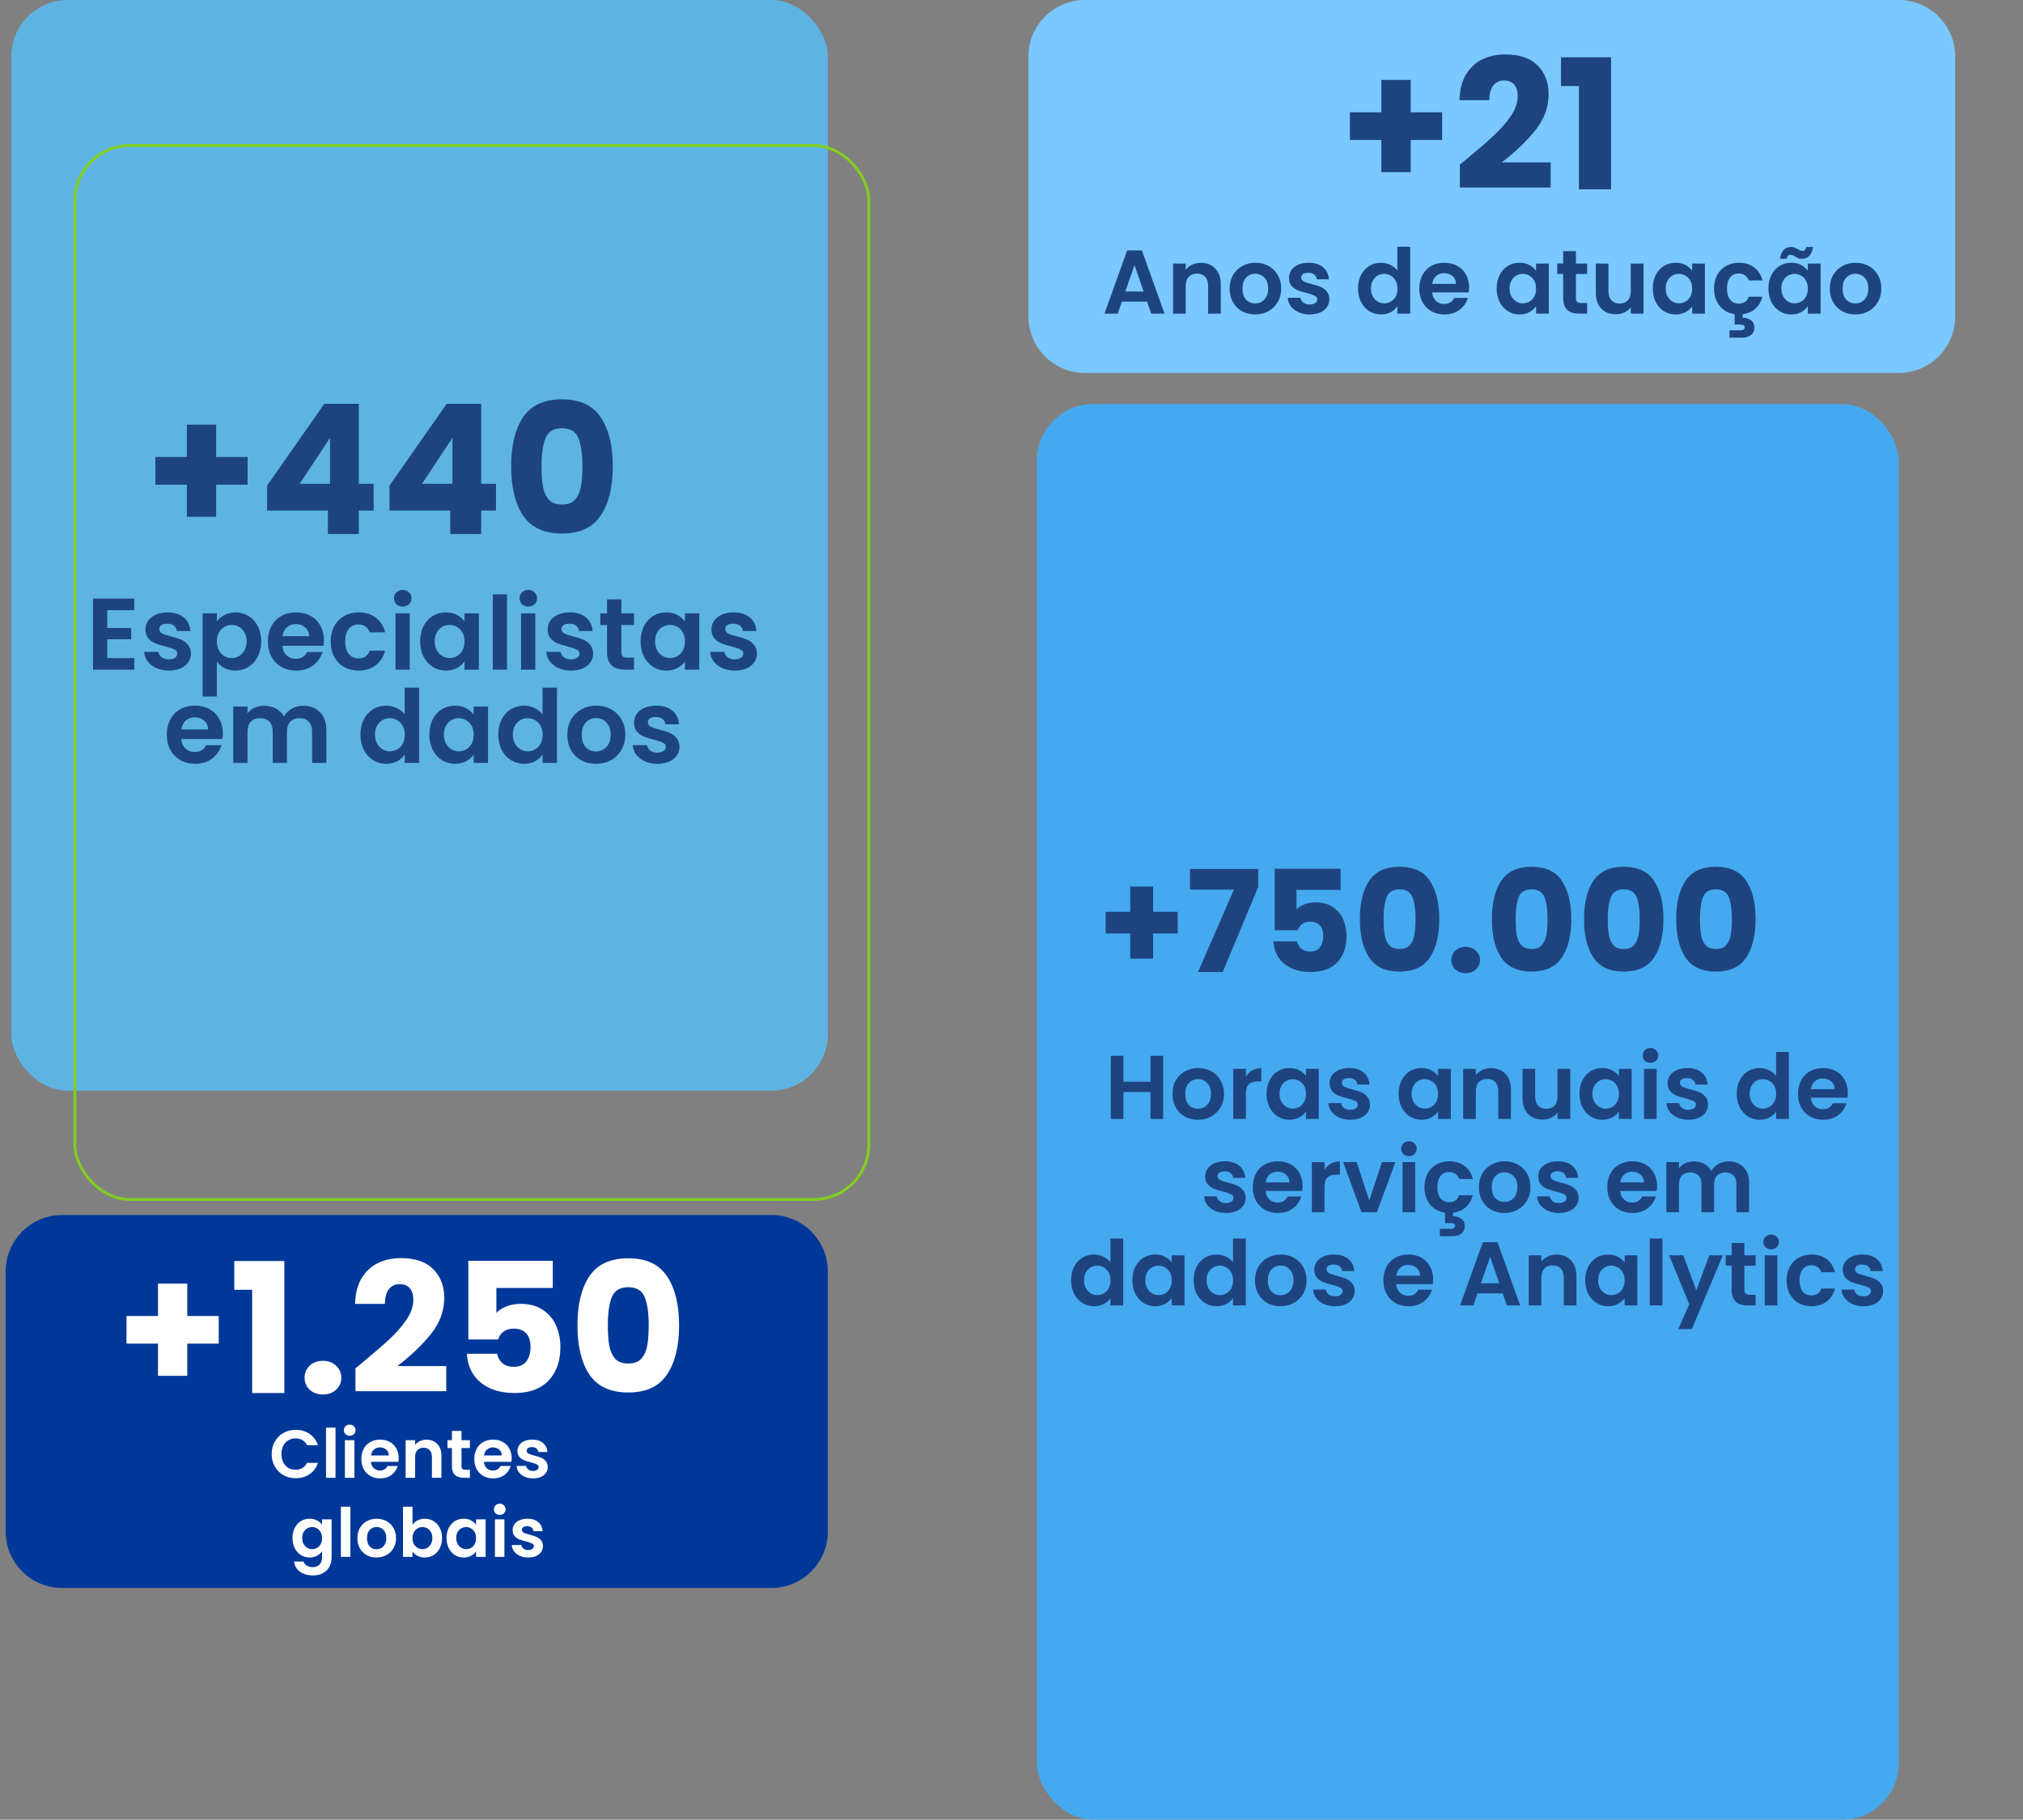
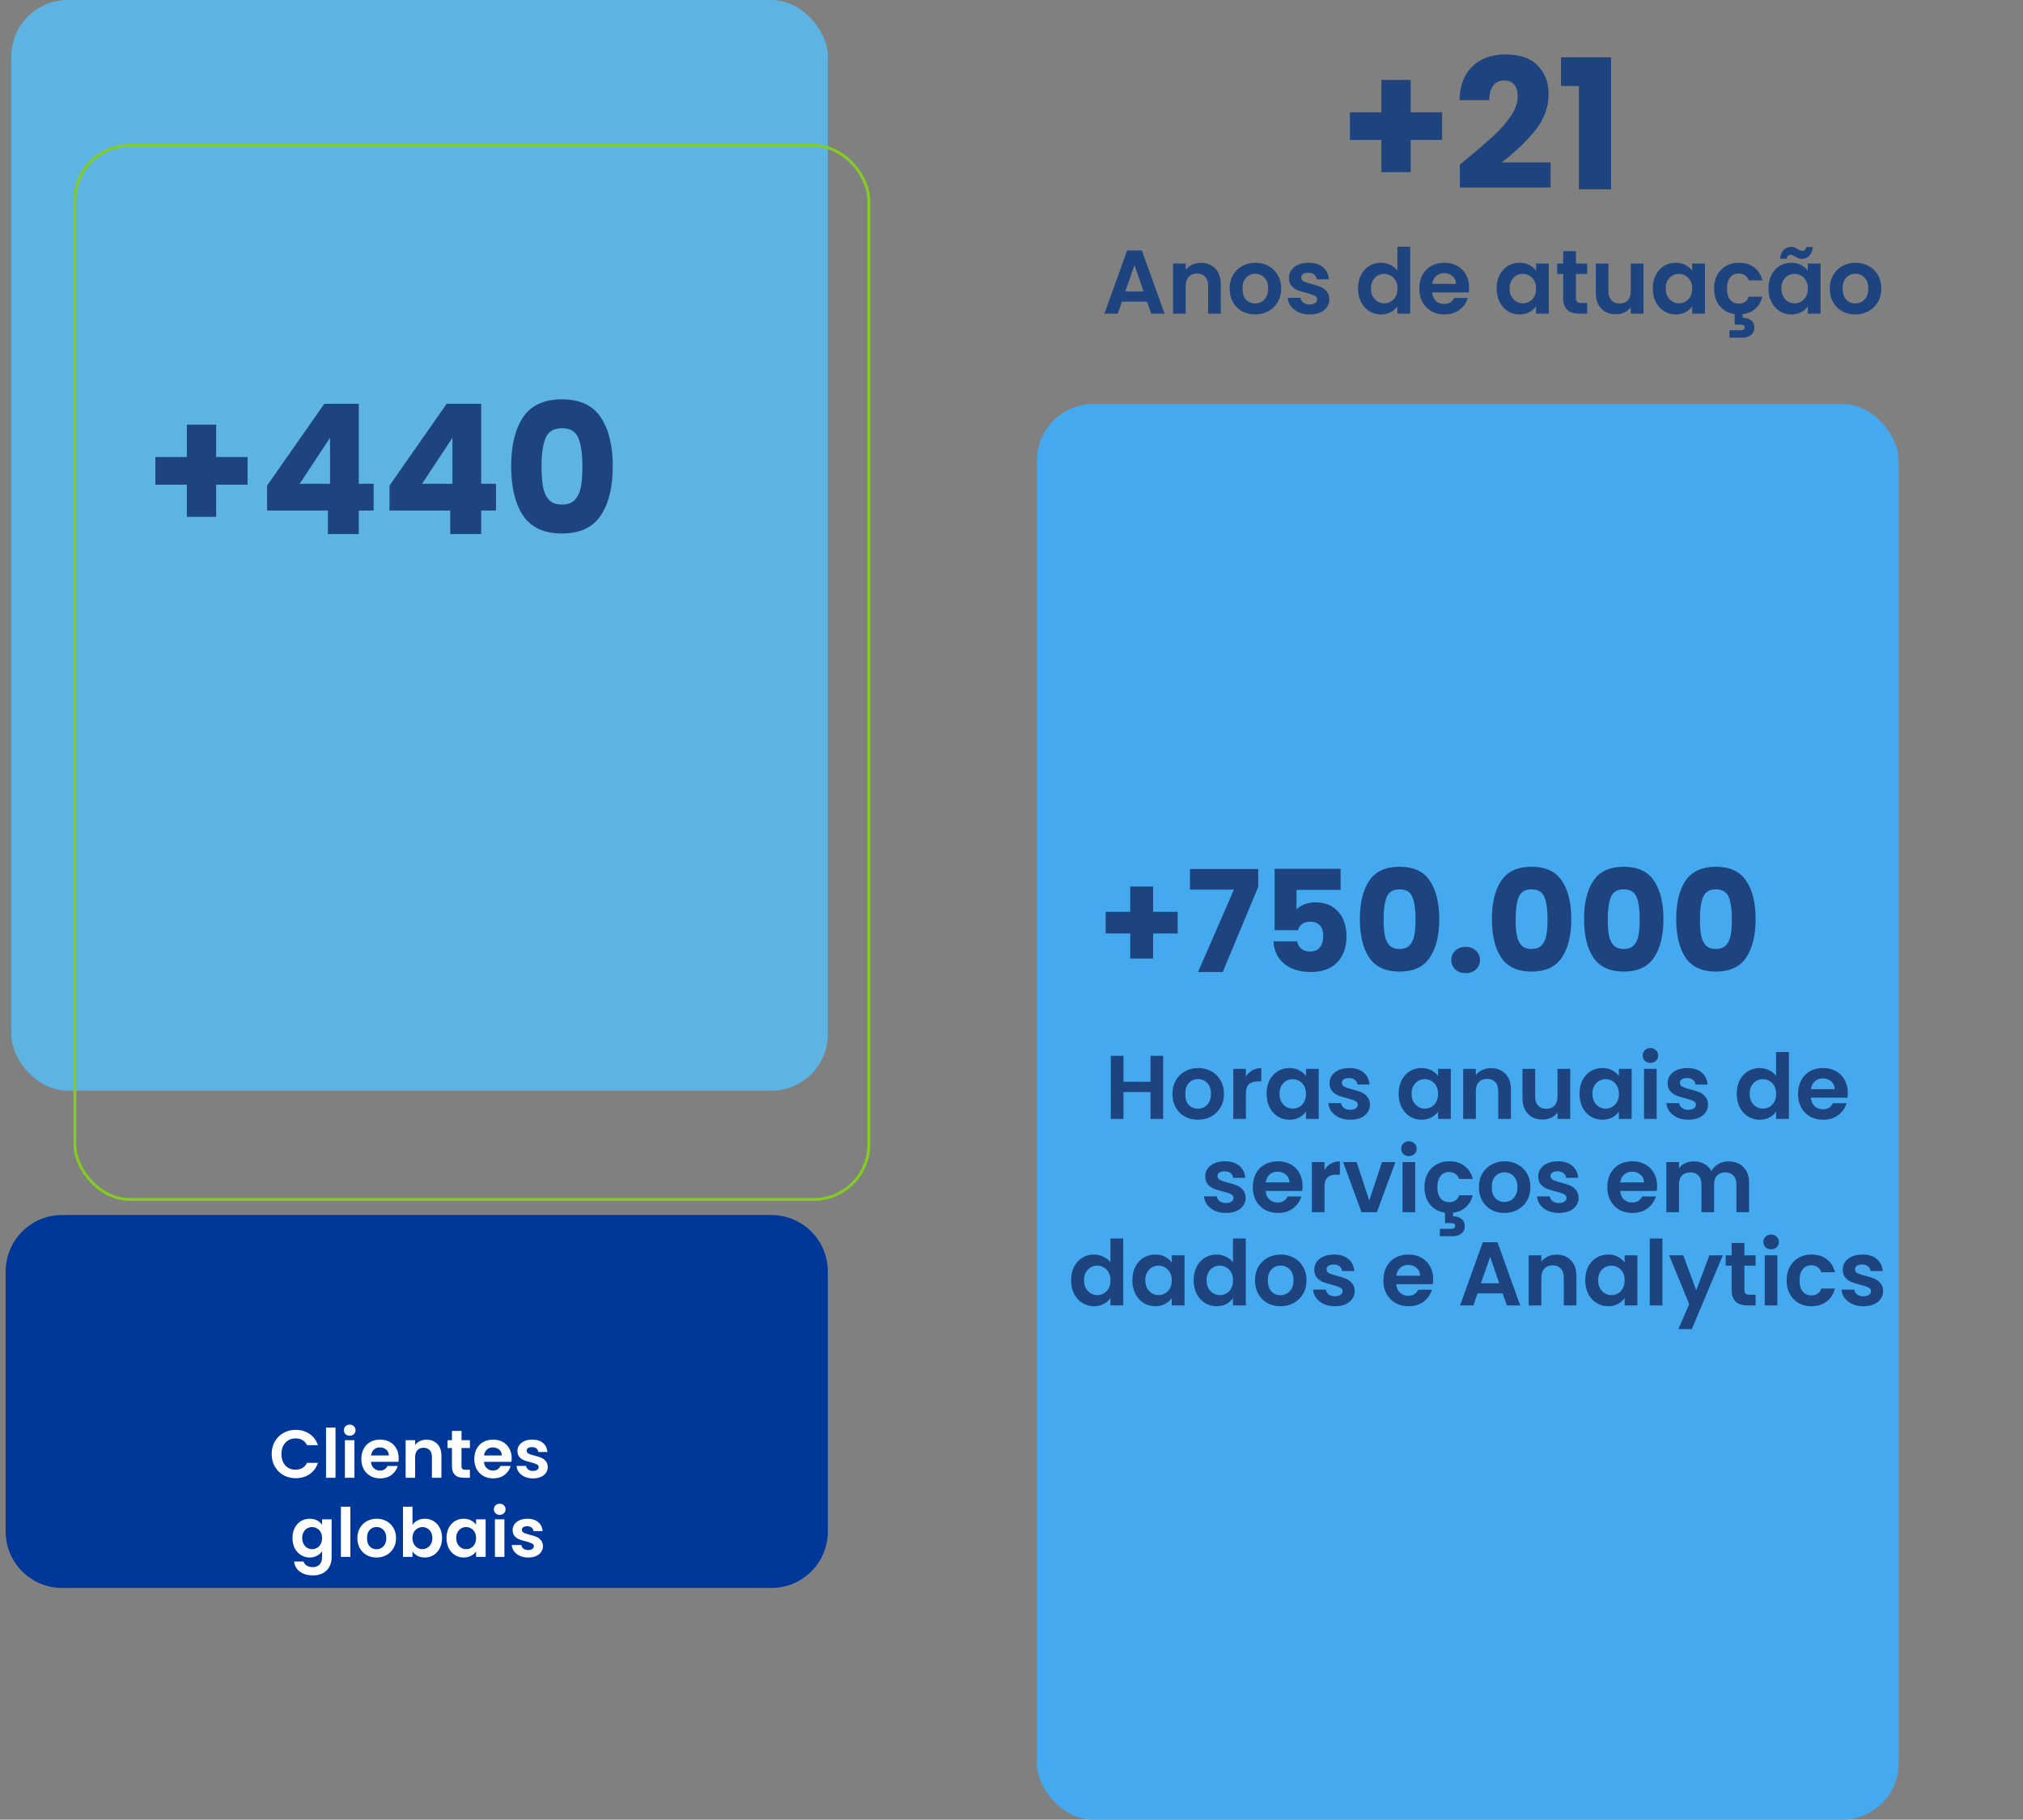
<svg xmlns="http://www.w3.org/2000/svg" width="716" height="644" viewBox="0 0 716 644" fill="none">
  <rect x="0" y="0" width="716" height="644" fill="#808080" stroke="none" />
  <rect x="4" width="289" height="386" rx="20" fill="#5DB4E2" />
  <rect x="26.5" y="51.5" width="281" height="373" rx="19.5" stroke="#83CD20" />
  <path d="M87.635 171.528H76.499V182.92H66.131V171.528H54.995V161.736H66.131V150.28H76.499V161.736H87.635V171.528ZM94.542 180.68V171.848L114.766 142.92H126.99V171.208H132.238V180.68H126.99V189H116.046V180.68H94.542ZM116.814 154.952L106.062 171.208H116.814V154.952ZM137.855 180.68V171.848L158.079 142.92H170.303V171.208H175.551V180.68H170.303V189H159.359V180.68H137.855ZM160.127 154.952L149.375 171.208H160.127V154.952ZM180.911 165C180.911 157.661 182.319 151.88 185.135 147.656C187.994 143.432 192.581 141.32 198.895 141.32C205.21 141.32 209.775 143.432 212.591 147.656C215.45 151.88 216.879 157.661 216.879 165C216.879 172.424 215.45 178.248 212.591 182.472C209.775 186.696 205.21 188.808 198.895 188.808C192.581 188.808 187.994 186.696 185.135 182.472C182.319 178.248 180.911 172.424 180.911 165ZM206.127 165C206.127 160.691 205.658 157.384 204.719 155.08C203.781 152.733 201.839 151.56 198.895 151.56C195.951 151.56 194.01 152.733 193.071 155.08C192.133 157.384 191.663 160.691 191.663 165C191.663 167.901 191.834 170.312 192.175 172.232C192.517 174.109 193.199 175.645 194.223 176.84C195.29 177.992 196.847 178.568 198.895 178.568C200.943 178.568 202.479 177.992 203.503 176.84C204.57 175.645 205.274 174.109 205.615 172.232C205.957 170.312 206.127 167.901 206.127 165Z" fill="#1E447F" />
-   <path d="M37.975 215.94V222.24H46.435V226.236H37.975V232.896H47.515V237H32.935V211.836H47.515V215.94H37.975ZM59.727 237.324C58.095 237.324 56.631 237.036 55.335 236.46C54.039 235.86 53.007 235.056 52.239 234.048C51.495 233.04 51.087 231.924 51.015 230.7H56.091C56.187 231.468 56.559 232.104 57.207 232.608C57.879 233.112 58.707 233.364 59.691 233.364C60.651 233.364 61.395 233.172 61.923 232.788C62.475 232.404 62.751 231.912 62.751 231.312C62.751 230.664 62.415 230.184 61.743 229.872C61.095 229.536 60.051 229.176 58.611 228.792C57.123 228.432 55.899 228.06 54.939 227.676C54.003 227.292 53.187 226.704 52.491 225.912C51.819 225.12 51.483 224.052 51.483 222.708C51.483 221.604 51.795 220.596 52.419 219.684C53.067 218.772 53.979 218.052 55.155 217.524C56.355 216.996 57.759 216.732 59.367 216.732C61.743 216.732 63.639 217.332 65.055 218.532C66.471 219.708 67.251 221.304 67.395 223.32H62.571C62.499 222.528 62.163 221.904 61.563 221.448C60.987 220.968 60.207 220.728 59.223 220.728C58.311 220.728 57.603 220.896 57.099 221.232C56.619 221.568 56.379 222.036 56.379 222.636C56.379 223.308 56.715 223.824 57.387 224.184C58.059 224.52 59.103 224.868 60.519 225.228C61.959 225.588 63.147 225.96 64.083 226.344C65.019 226.728 65.823 227.328 66.495 228.144C67.191 228.936 67.551 229.992 67.575 231.312C67.575 232.464 67.251 233.496 66.603 234.408C65.979 235.32 65.067 236.04 63.867 236.568C62.691 237.072 61.311 237.324 59.727 237.324ZM76.752 219.936C77.4 219.024 78.288 218.268 79.416 217.668C80.569 217.044 81.876 216.732 83.341 216.732C85.044 216.732 86.581 217.152 87.948 217.992C89.341 218.832 90.433 220.032 91.225 221.592C92.04 223.128 92.448 224.916 92.448 226.956C92.448 228.996 92.04 230.808 91.225 232.392C90.433 233.952 89.341 235.164 87.948 236.028C86.581 236.892 85.044 237.324 83.341 237.324C81.876 237.324 80.581 237.024 79.453 236.424C78.349 235.824 77.448 235.068 76.752 234.156V246.504H71.713V217.056H76.752V219.936ZM87.3 226.956C87.3 225.756 87.049 224.724 86.544 223.86C86.064 222.972 85.416 222.3 84.6 221.844C83.808 221.388 82.945 221.16 82.008 221.16C81.097 221.16 80.233 221.4 79.416 221.88C78.624 222.336 77.977 223.008 77.472 223.896C76.993 224.784 76.752 225.828 76.752 227.028C76.752 228.228 76.993 229.272 77.472 230.16C77.977 231.048 78.624 231.732 79.416 232.212C80.233 232.668 81.097 232.896 82.008 232.896C82.945 232.896 83.808 232.656 84.6 232.176C85.416 231.696 86.064 231.012 86.544 230.124C87.049 229.236 87.3 228.18 87.3 226.956ZM114.651 226.596C114.651 227.316 114.603 227.964 114.507 228.54H99.927C100.047 229.98 100.551 231.108 101.439 231.924C102.327 232.74 103.419 233.148 104.715 233.148C106.587 233.148 107.919 232.344 108.711 230.736H114.147C113.571 232.656 112.467 234.24 110.835 235.488C109.203 236.712 107.199 237.324 104.823 237.324C102.903 237.324 101.175 236.904 99.639 236.064C98.127 235.2 96.939 233.988 96.075 232.428C95.235 230.868 94.815 229.068 94.815 227.028C94.815 224.964 95.235 223.152 96.075 221.592C96.915 220.032 98.091 218.832 99.603 217.992C101.115 217.152 102.855 216.732 104.823 216.732C106.719 216.732 108.411 217.14 109.899 217.956C111.411 218.772 112.575 219.936 113.391 221.448C114.231 222.936 114.651 224.652 114.651 226.596ZM109.431 225.156C109.407 223.86 108.939 222.828 108.027 222.06C107.115 221.268 105.999 220.872 104.679 220.872C103.431 220.872 102.375 221.256 101.511 222.024C100.671 222.768 100.155 223.812 99.963 225.156H109.431ZM117.034 227.028C117.034 224.964 117.454 223.164 118.294 221.628C119.134 220.068 120.298 218.868 121.786 218.028C123.274 217.164 124.978 216.732 126.898 216.732C129.37 216.732 131.41 217.356 133.018 218.604C134.65 219.828 135.742 221.556 136.294 223.788H130.858C130.57 222.924 130.078 222.252 129.382 221.772C128.71 221.268 127.87 221.016 126.862 221.016C125.422 221.016 124.282 221.544 123.442 222.6C122.602 223.632 122.182 225.108 122.182 227.028C122.182 228.924 122.602 230.4 123.442 231.456C124.282 232.488 125.422 233.004 126.862 233.004C128.902 233.004 130.234 232.092 130.858 230.268H136.294C135.742 232.428 134.65 234.144 133.018 235.416C131.386 236.688 129.346 237.324 126.898 237.324C124.978 237.324 123.274 236.904 121.786 236.064C120.298 235.2 119.134 234 118.294 232.464C117.454 230.904 117.034 229.092 117.034 227.028ZM142.542 214.68C141.654 214.68 140.91 214.404 140.31 213.852C139.734 213.276 139.446 212.568 139.446 211.728C139.446 210.888 139.734 210.192 140.31 209.64C140.91 209.064 141.654 208.776 142.542 208.776C143.43 208.776 144.162 209.064 144.738 209.64C145.338 210.192 145.638 210.888 145.638 211.728C145.638 212.568 145.338 213.276 144.738 213.852C144.162 214.404 143.43 214.68 142.542 214.68ZM145.026 217.056V237H139.986V217.056H145.026ZM148.709 226.956C148.709 224.94 149.105 223.152 149.897 221.592C150.713 220.032 151.805 218.832 153.173 217.992C154.565 217.152 156.113 216.732 157.817 216.732C159.305 216.732 160.601 217.032 161.705 217.632C162.833 218.232 163.733 218.988 164.405 219.9V217.056H169.481V237H164.405V234.084C163.757 235.02 162.857 235.8 161.705 236.424C160.577 237.024 159.269 237.324 157.781 237.324C156.101 237.324 154.565 236.892 153.173 236.028C151.805 235.164 150.713 233.952 149.897 232.392C149.105 230.808 148.709 228.996 148.709 226.956ZM164.405 227.028C164.405 225.804 164.165 224.76 163.685 223.896C163.205 223.008 162.557 222.336 161.741 221.88C160.925 221.4 160.049 221.16 159.113 221.16C158.177 221.16 157.313 221.388 156.521 221.844C155.729 222.3 155.081 222.972 154.577 223.86C154.097 224.724 153.857 225.756 153.857 226.956C153.857 228.156 154.097 229.212 154.577 230.124C155.081 231.012 155.729 231.696 156.521 232.176C157.337 232.656 158.201 232.896 159.113 232.896C160.049 232.896 160.925 232.668 161.741 232.212C162.557 231.732 163.205 231.06 163.685 230.196C164.165 229.308 164.405 228.252 164.405 227.028ZM179.444 210.36V237H174.404V210.36H179.444ZM186.979 214.68C186.091 214.68 185.347 214.404 184.747 213.852C184.171 213.276 183.883 212.568 183.883 211.728C183.883 210.888 184.171 210.192 184.747 209.64C185.347 209.064 186.091 208.776 186.979 208.776C187.867 208.776 188.599 209.064 189.175 209.64C189.775 210.192 190.075 210.888 190.075 211.728C190.075 212.568 189.775 213.276 189.175 213.852C188.599 214.404 187.867 214.68 186.979 214.68ZM189.463 217.056V237H184.423V217.056H189.463ZM202.075 237.324C200.443 237.324 198.979 237.036 197.683 236.46C196.387 235.86 195.355 235.056 194.587 234.048C193.843 233.04 193.435 231.924 193.363 230.7H198.439C198.535 231.468 198.907 232.104 199.555 232.608C200.227 233.112 201.055 233.364 202.039 233.364C202.999 233.364 203.743 233.172 204.271 232.788C204.823 232.404 205.099 231.912 205.099 231.312C205.099 230.664 204.763 230.184 204.091 229.872C203.443 229.536 202.399 229.176 200.959 228.792C199.471 228.432 198.247 228.06 197.287 227.676C196.351 227.292 195.535 226.704 194.839 225.912C194.167 225.12 193.831 224.052 193.831 222.708C193.831 221.604 194.143 220.596 194.767 219.684C195.415 218.772 196.327 218.052 197.503 217.524C198.703 216.996 200.107 216.732 201.715 216.732C204.091 216.732 205.987 217.332 207.403 218.532C208.819 219.708 209.599 221.304 209.743 223.32H204.919C204.847 222.528 204.511 221.904 203.911 221.448C203.335 220.968 202.555 220.728 201.571 220.728C200.659 220.728 199.951 220.896 199.447 221.232C198.967 221.568 198.727 222.036 198.727 222.636C198.727 223.308 199.063 223.824 199.735 224.184C200.407 224.52 201.451 224.868 202.867 225.228C204.307 225.588 205.495 225.96 206.431 226.344C207.367 226.728 208.171 227.328 208.843 228.144C209.539 228.936 209.899 229.992 209.923 231.312C209.923 232.464 209.599 233.496 208.951 234.408C208.327 235.32 207.415 236.04 206.215 236.568C205.039 237.072 203.659 237.324 202.075 237.324ZM219.928 221.196V230.844C219.928 231.516 220.084 232.008 220.396 232.32C220.732 232.608 221.284 232.752 222.052 232.752H224.392V237H221.224C216.976 237 214.852 234.936 214.852 230.808V221.196H212.476V217.056H214.852V212.124H219.928V217.056H224.392V221.196H219.928ZM226.721 226.956C226.721 224.94 227.117 223.152 227.909 221.592C228.725 220.032 229.817 218.832 231.185 217.992C232.577 217.152 234.125 216.732 235.829 216.732C237.317 216.732 238.613 217.032 239.717 217.632C240.845 218.232 241.745 218.988 242.417 219.9V217.056H247.493V237H242.417V234.084C241.769 235.02 240.869 235.8 239.717 236.424C238.589 237.024 237.281 237.324 235.793 237.324C234.113 237.324 232.577 236.892 231.185 236.028C229.817 235.164 228.725 233.952 227.909 232.392C227.117 230.808 226.721 228.996 226.721 226.956ZM242.417 227.028C242.417 225.804 242.177 224.76 241.697 223.896C241.217 223.008 240.569 222.336 239.753 221.88C238.937 221.4 238.061 221.16 237.125 221.16C236.189 221.16 235.325 221.388 234.533 221.844C233.741 222.3 233.093 222.972 232.589 223.86C232.109 224.724 231.869 225.756 231.869 226.956C231.869 228.156 232.109 229.212 232.589 230.124C233.093 231.012 233.741 231.696 234.533 232.176C235.349 232.656 236.213 232.896 237.125 232.896C238.061 232.896 238.937 232.668 239.753 232.212C240.569 231.732 241.217 231.06 241.697 230.196C242.177 229.308 242.417 228.252 242.417 227.028ZM260.048 237.324C258.416 237.324 256.952 237.036 255.656 236.46C254.36 235.86 253.328 235.056 252.56 234.048C251.816 233.04 251.408 231.924 251.336 230.7H256.412C256.508 231.468 256.88 232.104 257.528 232.608C258.2 233.112 259.028 233.364 260.012 233.364C260.972 233.364 261.716 233.172 262.244 232.788C262.796 232.404 263.072 231.912 263.072 231.312C263.072 230.664 262.736 230.184 262.064 229.872C261.416 229.536 260.372 229.176 258.932 228.792C257.444 228.432 256.22 228.06 255.26 227.676C254.324 227.292 253.508 226.704 252.812 225.912C252.14 225.12 251.804 224.052 251.804 222.708C251.804 221.604 252.116 220.596 252.74 219.684C253.388 218.772 254.3 218.052 255.476 217.524C256.676 216.996 258.08 216.732 259.688 216.732C262.064 216.732 263.96 217.332 265.376 218.532C266.792 219.708 267.572 221.304 267.716 223.32H262.892C262.82 222.528 262.484 221.904 261.884 221.448C261.308 220.968 260.528 220.728 259.544 220.728C258.632 220.728 257.924 220.896 257.42 221.232C256.94 221.568 256.7 222.036 256.7 222.636C256.7 223.308 257.036 223.824 257.708 224.184C258.38 224.52 259.424 224.868 260.84 225.228C262.28 225.588 263.468 225.96 264.404 226.344C265.34 226.728 266.144 227.328 266.816 228.144C267.512 228.936 267.872 229.992 267.896 231.312C267.896 232.464 267.572 233.496 266.924 234.408C266.3 235.32 265.388 236.04 264.188 236.568C263.012 237.072 261.632 237.324 260.048 237.324ZM78.879 259.596C78.879 260.316 78.832 260.964 78.736 261.54H64.156C64.275 262.98 64.779 264.108 65.668 264.924C66.555 265.74 67.647 266.148 68.944 266.148C70.816 266.148 72.147 265.344 72.939 263.736H78.376C77.799 265.656 76.695 267.24 75.064 268.488C73.431 269.712 71.427 270.324 69.052 270.324C67.132 270.324 65.403 269.904 63.867 269.064C62.355 268.2 61.167 266.988 60.303 265.428C59.464 263.868 59.044 262.068 59.044 260.028C59.044 257.964 59.464 256.152 60.303 254.592C61.144 253.032 62.319 251.832 63.831 250.992C65.344 250.152 67.084 249.732 69.052 249.732C70.948 249.732 72.639 250.14 74.127 250.956C75.639 251.772 76.803 252.936 77.62 254.448C78.46 255.936 78.879 257.652 78.879 259.596ZM73.659 258.156C73.635 256.86 73.168 255.828 72.255 255.06C71.344 254.268 70.228 253.872 68.907 253.872C67.659 253.872 66.603 254.256 65.74 255.024C64.9 255.768 64.383 256.812 64.192 258.156H73.659ZM107.326 249.768C109.774 249.768 111.742 250.524 113.23 252.036C114.742 253.524 115.498 255.612 115.498 258.3V270H110.458V258.984C110.458 257.424 110.062 256.236 109.27 255.42C108.478 254.58 107.398 254.16 106.03 254.16C104.662 254.16 103.57 254.58 102.754 255.42C101.962 256.236 101.566 257.424 101.566 258.984V270H96.526V258.984C96.526 257.424 96.13 256.236 95.338 255.42C94.546 254.58 93.466 254.16 92.098 254.16C90.706 254.16 89.602 254.58 88.786 255.42C87.994 256.236 87.598 257.424 87.598 258.984V270H82.558V250.056H87.598V252.468C88.246 251.628 89.074 250.968 90.082 250.488C91.114 250.008 92.242 249.768 93.466 249.768C95.026 249.768 96.418 250.104 97.642 250.776C98.866 251.424 99.814 252.36 100.486 253.584C101.134 252.432 102.07 251.508 103.294 250.812C104.542 250.116 105.886 249.768 107.326 249.768ZM127.563 259.956C127.563 257.94 127.959 256.152 128.751 254.592C129.567 253.032 130.671 251.832 132.063 250.992C133.455 250.152 135.003 249.732 136.707 249.732C138.003 249.732 139.239 250.02 140.415 250.596C141.591 251.148 142.527 251.892 143.223 252.828V243.36H148.335V270H143.223V267.048C142.599 268.032 141.723 268.824 140.595 269.424C139.467 270.024 138.159 270.324 136.671 270.324C134.991 270.324 133.455 269.892 132.063 269.028C130.671 268.164 129.567 266.952 128.751 265.392C127.959 263.808 127.563 261.996 127.563 259.956ZM143.259 260.028C143.259 258.804 143.019 257.76 142.539 256.896C142.059 256.008 141.411 255.336 140.595 254.88C139.779 254.4 138.903 254.16 137.967 254.16C137.031 254.16 136.167 254.388 135.375 254.844C134.583 255.3 133.935 255.972 133.431 256.86C132.951 257.724 132.711 258.756 132.711 259.956C132.711 261.156 132.951 262.212 133.431 263.124C133.935 264.012 134.583 264.696 135.375 265.176C136.191 265.656 137.055 265.896 137.967 265.896C138.903 265.896 139.779 265.668 140.595 265.212C141.411 264.732 142.059 264.06 142.539 263.196C143.019 262.308 143.259 261.252 143.259 260.028ZM151.961 259.956C151.961 257.94 152.357 256.152 153.149 254.592C153.965 253.032 155.057 251.832 156.425 250.992C157.817 250.152 159.365 249.732 161.069 249.732C162.557 249.732 163.853 250.032 164.957 250.632C166.085 251.232 166.985 251.988 167.657 252.9V250.056H172.733V270H167.657V267.084C167.009 268.02 166.109 268.8 164.957 269.424C163.829 270.024 162.521 270.324 161.033 270.324C159.353 270.324 157.817 269.892 156.425 269.028C155.057 268.164 153.965 266.952 153.149 265.392C152.357 263.808 151.961 261.996 151.961 259.956ZM167.657 260.028C167.657 258.804 167.417 257.76 166.937 256.896C166.457 256.008 165.809 255.336 164.993 254.88C164.177 254.4 163.301 254.16 162.365 254.16C161.429 254.16 160.565 254.388 159.773 254.844C158.981 255.3 158.333 255.972 157.829 256.86C157.349 257.724 157.109 258.756 157.109 259.956C157.109 261.156 157.349 262.212 157.829 263.124C158.333 264.012 158.981 264.696 159.773 265.176C160.589 265.656 161.453 265.896 162.365 265.896C163.301 265.896 164.177 265.668 164.993 265.212C165.809 264.732 166.457 264.06 166.937 263.196C167.417 262.308 167.657 261.252 167.657 260.028ZM176.36 259.956C176.36 257.94 176.756 256.152 177.548 254.592C178.364 253.032 179.468 251.832 180.86 250.992C182.252 250.152 183.8 249.732 185.504 249.732C186.8 249.732 188.036 250.02 189.212 250.596C190.388 251.148 191.324 251.892 192.02 252.828V243.36H197.132V270H192.02V267.048C191.396 268.032 190.52 268.824 189.392 269.424C188.264 270.024 186.956 270.324 185.468 270.324C183.788 270.324 182.252 269.892 180.86 269.028C179.468 268.164 178.364 266.952 177.548 265.392C176.756 263.808 176.36 261.996 176.36 259.956ZM192.056 260.028C192.056 258.804 191.816 257.76 191.336 256.896C190.856 256.008 190.208 255.336 189.392 254.88C188.576 254.4 187.7 254.16 186.764 254.16C185.828 254.16 184.964 254.388 184.172 254.844C183.38 255.3 182.732 255.972 182.228 256.86C181.748 257.724 181.508 258.756 181.508 259.956C181.508 261.156 181.748 262.212 182.228 263.124C182.732 264.012 183.38 264.696 184.172 265.176C184.988 265.656 185.852 265.896 186.764 265.896C187.7 265.896 188.576 265.668 189.392 265.212C190.208 264.732 190.856 264.06 191.336 263.196C191.816 262.308 192.056 261.252 192.056 260.028ZM210.91 270.324C208.99 270.324 207.262 269.904 205.726 269.064C204.19 268.2 202.978 266.988 202.09 265.428C201.226 263.868 200.794 262.068 200.794 260.028C200.794 257.988 201.238 256.188 202.126 254.628C203.038 253.068 204.274 251.868 205.834 251.028C207.394 250.164 209.134 249.732 211.054 249.732C212.974 249.732 214.714 250.164 216.274 251.028C217.834 251.868 219.058 253.068 219.946 254.628C220.858 256.188 221.314 257.988 221.314 260.028C221.314 262.068 220.846 263.868 219.91 265.428C218.998 266.988 217.75 268.2 216.166 269.064C214.606 269.904 212.854 270.324 210.91 270.324ZM210.91 265.932C211.822 265.932 212.674 265.716 213.466 265.284C214.282 264.828 214.93 264.156 215.41 263.268C215.89 262.38 216.13 261.3 216.13 260.028C216.13 258.132 215.626 256.68 214.618 255.672C213.634 254.64 212.422 254.124 210.982 254.124C209.542 254.124 208.33 254.64 207.346 255.672C206.386 256.68 205.906 258.132 205.906 260.028C205.906 261.924 206.374 263.388 207.31 264.42C208.27 265.428 209.47 265.932 210.91 265.932ZM232.643 270.324C231.011 270.324 229.547 270.036 228.251 269.46C226.955 268.86 225.923 268.056 225.155 267.048C224.411 266.04 224.003 264.924 223.931 263.7H229.007C229.103 264.468 229.475 265.104 230.123 265.608C230.795 266.112 231.623 266.364 232.607 266.364C233.567 266.364 234.311 266.172 234.839 265.788C235.391 265.404 235.667 264.912 235.667 264.312C235.667 263.664 235.331 263.184 234.659 262.872C234.011 262.536 232.967 262.176 231.527 261.792C230.039 261.432 228.815 261.06 227.855 260.676C226.919 260.292 226.103 259.704 225.407 258.912C224.735 258.12 224.399 257.052 224.399 255.708C224.399 254.604 224.711 253.596 225.335 252.684C225.983 251.772 226.895 251.052 228.071 250.524C229.271 249.996 230.675 249.732 232.283 249.732C234.659 249.732 236.555 250.332 237.971 251.532C239.387 252.708 240.167 254.304 240.311 256.32H235.487C235.415 255.528 235.079 254.904 234.479 254.448C233.903 253.968 233.123 253.728 232.139 253.728C231.227 253.728 230.519 253.896 230.015 254.232C229.535 254.568 229.295 255.036 229.295 255.636C229.295 256.308 229.631 256.824 230.303 257.184C230.975 257.52 232.019 257.868 233.435 258.228C234.875 258.588 236.063 258.96 236.999 259.344C237.935 259.728 238.739 260.328 239.411 261.144C240.107 261.936 240.467 262.992 240.491 264.312C240.491 265.464 240.167 266.496 239.519 267.408C238.895 268.32 237.983 269.04 236.783 269.568C235.607 270.072 234.227 270.324 232.643 270.324Z" fill="#1E447F" />
-   <path d="M364 20C364 8.954 372.954 0 384 0H672C683.046 0 692 8.954 692 20V112C692 123.046 683.046 132 672 132H384C372.954 132 364 123.046 364 112V20Z" fill="#7AC8FF" />
  <path d="M2 450C2 438.954 10.954 430 22 430H273C284.046 430 293 438.954 293 450V542C293 553.046 284.046 562 273 562H22C10.954 562 2 553.046 2 542V450Z" fill="#00389A" />
  <path d="M510.416 49.528H499.28V60.92H488.912V49.528H477.776V39.736H488.912V28.28H499.28V39.736H510.416V49.528ZM516.684 58.232C518.134 57.08 518.796 56.547 518.668 56.632C522.849 53.176 526.134 50.339 528.524 48.12C530.956 45.901 533.004 43.576 534.668 41.144C536.332 38.712 537.164 36.344 537.164 34.04C537.164 32.291 536.758 30.925 535.948 29.944C535.137 28.963 533.921 28.472 532.3 28.472C530.678 28.472 529.398 29.091 528.46 30.328C527.564 31.523 527.116 33.229 527.116 35.448H516.556C516.641 31.821 517.409 28.792 518.86 26.36C520.353 23.928 522.294 22.136 524.684 20.984C527.116 19.832 529.804 19.256 532.748 19.256C537.825 19.256 541.644 20.557 544.204 23.16C546.806 25.763 548.108 29.155 548.108 33.336C548.108 37.901 546.55 42.147 543.436 46.072C540.321 49.955 536.353 53.752 531.532 57.464H548.812V66.36H516.684V58.232ZM552.478 30.456V20.28H570.206V67H558.814V30.456H552.478Z" fill="#1E447F" />
-   <path d="M77.416 475.528H66.28V486.92H55.912V475.528H44.776V465.736H55.912V454.28H66.28V465.736H77.416V475.528ZM82.915 456.456V446.28H100.644V493H89.251V456.456H82.915ZM114.338 493.512C112.418 493.512 110.839 492.957 109.602 491.848C108.407 490.696 107.81 489.288 107.81 487.624C107.81 485.917 108.407 484.488 109.602 483.336C110.839 482.184 112.418 481.608 114.338 481.608C116.215 481.608 117.751 482.184 118.946 483.336C120.183 484.488 120.802 485.917 120.802 487.624C120.802 489.288 120.183 490.696 118.946 491.848C117.751 492.957 116.215 493.512 114.338 493.512ZM125.809 484.232C127.259 483.08 127.921 482.547 127.793 482.632C131.974 479.176 135.259 476.339 137.649 474.12C140.081 471.901 142.129 469.576 143.793 467.144C145.457 464.712 146.289 462.344 146.289 460.04C146.289 458.291 145.883 456.925 145.073 455.944C144.262 454.963 143.046 454.472 141.425 454.472C139.803 454.472 138.523 455.091 137.585 456.328C136.689 457.523 136.241 459.229 136.241 461.448H125.681C125.766 457.821 126.534 454.792 127.985 452.36C129.478 449.928 131.419 448.136 133.809 446.984C136.241 445.832 138.929 445.256 141.873 445.256C146.95 445.256 150.769 446.557 153.329 449.16C155.931 451.763 157.233 455.155 157.233 459.336C157.233 463.901 155.675 468.147 152.561 472.072C149.446 475.955 145.478 479.752 140.657 483.464H157.937V492.36H125.809V484.232ZM195.651 455.816H175.683V464.648C176.536 463.709 177.731 462.941 179.267 462.344C180.803 461.747 182.467 461.448 184.259 461.448C187.459 461.448 190.104 462.173 192.195 463.624C194.328 465.075 195.886 466.952 196.867 469.256C197.848 471.56 198.339 474.056 198.339 476.744C198.339 481.736 196.931 485.704 194.115 488.648C191.299 491.549 187.331 493 182.211 493C178.798 493 175.832 492.424 173.315 491.272C170.798 490.077 168.856 488.435 167.491 486.344C166.126 484.253 165.379 481.843 165.251 479.112H175.939C176.195 480.435 176.814 481.544 177.795 482.44C178.776 483.293 180.12 483.72 181.827 483.72C183.832 483.72 185.326 483.08 186.307 481.8C187.288 480.52 187.779 478.813 187.779 476.68C187.779 474.589 187.267 472.989 186.243 471.88C185.219 470.771 183.726 470.216 181.763 470.216C180.312 470.216 179.118 470.579 178.179 471.304C177.24 471.987 176.622 472.904 176.323 474.056H165.763V446.216H195.651V455.816ZM204.38 469C204.38 461.661 205.788 455.88 208.604 451.656C211.463 447.432 216.049 445.32 222.364 445.32C228.679 445.32 233.244 447.432 236.06 451.656C238.919 455.88 240.348 461.661 240.348 469C240.348 476.424 238.919 482.248 236.06 486.472C233.244 490.696 228.679 492.808 222.364 492.808C216.049 492.808 211.463 490.696 208.604 486.472C205.788 482.248 204.38 476.424 204.38 469ZM229.596 469C229.596 464.691 229.127 461.384 228.188 459.08C227.249 456.733 225.308 455.56 222.364 455.56C219.42 455.56 217.479 456.733 216.54 459.08C215.601 461.384 215.132 464.691 215.132 469C215.132 471.901 215.303 474.312 215.644 476.232C215.985 478.109 216.668 479.645 217.692 480.84C218.759 481.992 220.316 482.568 222.364 482.568C224.412 482.568 225.948 481.992 226.972 480.84C228.039 479.645 228.743 478.109 229.084 476.232C229.425 474.312 229.596 471.901 229.596 469Z" fill="white" />
  <path d="M405.967 106.744H397.071L395.599 111H390.895L398.927 88.632H404.143L412.175 111H407.439L405.967 106.744ZM404.751 103.16L401.519 93.816L398.286 103.16H404.751ZM425.001 93.016C427.113 93.016 428.819 93.688 430.121 95.032C431.422 96.355 432.073 98.211 432.073 100.6V111H427.593V101.208C427.593 99.8 427.241 98.723 426.537 97.976C425.833 97.208 424.873 96.824 423.657 96.824C422.419 96.824 421.438 97.208 420.713 97.976C420.009 98.723 419.657 99.8 419.657 101.208V111H415.177V93.272H419.657V95.48C420.254 94.712 421.011 94.115 421.929 93.688C422.867 93.24 423.891 93.016 425.001 93.016ZM444.205 111.288C442.498 111.288 440.962 110.915 439.597 110.168C438.232 109.4 437.154 108.323 436.365 106.936C435.597 105.549 435.213 103.949 435.213 102.136C435.213 100.323 435.608 98.723 436.397 97.336C437.208 95.949 438.306 94.883 439.693 94.136C441.08 93.368 442.626 92.984 444.333 92.984C446.04 92.984 447.586 93.368 448.973 94.136C450.36 94.883 451.448 95.949 452.237 97.336C453.048 98.723 453.453 100.323 453.453 102.136C453.453 103.949 453.037 105.549 452.205 106.936C451.394 108.323 450.285 109.4 448.877 110.168C447.49 110.915 445.933 111.288 444.205 111.288ZM444.205 107.384C445.016 107.384 445.773 107.192 446.477 106.808C447.202 106.403 447.778 105.805 448.205 105.016C448.632 104.227 448.845 103.267 448.845 102.136C448.845 100.451 448.397 99.16 447.501 98.264C446.626 97.347 445.549 96.888 444.269 96.888C442.989 96.888 441.912 97.347 441.037 98.264C440.184 99.16 439.757 100.451 439.757 102.136C439.757 103.821 440.173 105.123 441.005 106.04C441.858 106.936 442.925 107.384 444.205 107.384ZM463.523 111.288C462.073 111.288 460.771 111.032 459.619 110.52C458.467 109.987 457.55 109.272 456.867 108.376C456.206 107.48 455.843 106.488 455.779 105.4H460.291C460.377 106.083 460.707 106.648 461.283 107.096C461.881 107.544 462.617 107.768 463.491 107.768C464.345 107.768 465.006 107.597 465.475 107.256C465.966 106.915 466.211 106.477 466.211 105.944C466.211 105.368 465.913 104.941 465.315 104.664C464.739 104.365 463.811 104.045 462.531 103.704C461.209 103.384 460.121 103.053 459.267 102.712C458.435 102.371 457.71 101.848 457.091 101.144C456.494 100.44 456.195 99.491 456.195 98.296C456.195 97.315 456.473 96.419 457.027 95.608C457.603 94.797 458.414 94.157 459.459 93.688C460.526 93.219 461.774 92.984 463.203 92.984C465.315 92.984 467.001 93.517 468.259 94.584C469.518 95.629 470.211 97.048 470.339 98.84H466.051C465.987 98.136 465.689 97.581 465.155 97.176C464.643 96.749 463.95 96.536 463.075 96.536C462.265 96.536 461.635 96.685 461.187 96.984C460.761 97.283 460.547 97.699 460.547 98.232C460.547 98.829 460.846 99.288 461.443 99.608C462.041 99.907 462.969 100.216 464.227 100.536C465.507 100.856 466.563 101.187 467.395 101.528C468.227 101.869 468.942 102.403 469.539 103.128C470.158 103.832 470.478 104.771 470.499 105.944C470.499 106.968 470.211 107.885 469.635 108.696C469.081 109.507 468.27 110.147 467.203 110.616C466.158 111.064 464.931 111.288 463.523 111.288ZM480.65 102.072C480.65 100.28 481.002 98.691 481.706 97.304C482.431 95.917 483.412 94.851 484.65 94.104C485.887 93.357 487.263 92.984 488.778 92.984C489.93 92.984 491.028 93.24 492.074 93.752C493.119 94.243 493.951 94.904 494.57 95.736V87.32H499.114V111H494.57V108.376C494.015 109.251 493.236 109.955 492.234 110.488C491.231 111.021 490.068 111.288 488.746 111.288C487.252 111.288 485.887 110.904 484.65 110.136C483.412 109.368 482.431 108.291 481.706 106.904C481.002 105.496 480.65 103.885 480.65 102.072ZM494.602 102.136C494.602 101.048 494.388 100.12 493.962 99.352C493.535 98.563 492.959 97.965 492.234 97.56C491.508 97.133 490.73 96.92 489.898 96.92C489.066 96.92 488.298 97.123 487.594 97.528C486.89 97.933 486.314 98.531 485.866 99.32C485.439 100.088 485.226 101.005 485.226 102.072C485.226 103.139 485.439 104.077 485.866 104.888C486.314 105.677 486.89 106.285 487.594 106.712C488.319 107.139 489.087 107.352 489.898 107.352C490.73 107.352 491.508 107.149 492.234 106.744C492.959 106.317 493.535 105.72 493.962 104.952C494.388 104.163 494.602 103.224 494.602 102.136ZM519.969 101.752C519.969 102.392 519.927 102.968 519.841 103.48H506.881C506.988 104.76 507.436 105.763 508.225 106.488C509.015 107.213 509.985 107.576 511.137 107.576C512.801 107.576 513.985 106.861 514.689 105.432H519.521C519.009 107.139 518.028 108.547 516.577 109.656C515.127 110.744 513.345 111.288 511.233 111.288C509.527 111.288 507.991 110.915 506.625 110.168C505.281 109.4 504.225 108.323 503.457 106.936C502.711 105.549 502.337 103.949 502.337 102.136C502.337 100.301 502.711 98.691 503.457 97.304C504.204 95.917 505.249 94.851 506.593 94.104C507.937 93.357 509.484 92.984 511.233 92.984C512.919 92.984 514.423 93.347 515.745 94.072C517.089 94.797 518.124 95.832 518.849 97.176C519.596 98.499 519.969 100.024 519.969 101.752ZM515.329 100.472C515.308 99.32 514.892 98.403 514.081 97.72C513.271 97.016 512.279 96.664 511.105 96.664C509.996 96.664 509.057 97.005 508.289 97.688C507.543 98.349 507.084 99.277 506.913 100.472H515.329ZM529.712 102.072C529.712 100.28 530.064 98.691 530.768 97.304C531.494 95.917 532.464 94.851 533.68 94.104C534.918 93.357 536.294 92.984 537.808 92.984C539.131 92.984 540.283 93.251 541.264 93.784C542.267 94.317 543.067 94.989 543.664 95.8V93.272H548.176V111H543.664V108.408C543.088 109.24 542.288 109.933 541.264 110.488C540.262 111.021 539.099 111.288 537.776 111.288C536.283 111.288 534.918 110.904 533.68 110.136C532.464 109.368 531.494 108.291 530.768 106.904C530.064 105.496 529.712 103.885 529.712 102.072ZM543.664 102.136C543.664 101.048 543.451 100.12 543.024 99.352C542.598 98.563 542.022 97.965 541.296 97.56C540.571 97.133 539.792 96.92 538.96 96.92C538.128 96.92 537.36 97.123 536.656 97.528C535.952 97.933 535.376 98.531 534.928 99.32C534.502 100.088 534.288 101.005 534.288 102.072C534.288 103.139 534.502 104.077 534.928 104.888C535.376 105.677 535.952 106.285 536.656 106.712C537.382 107.139 538.15 107.352 538.96 107.352C539.792 107.352 540.571 107.149 541.296 106.744C542.022 106.317 542.598 105.72 543.024 104.952C543.451 104.163 543.664 103.224 543.664 102.136ZM557.768 96.952V105.528C557.768 106.125 557.906 106.563 558.184 106.84C558.482 107.096 558.973 107.224 559.656 107.224H561.736V111H558.92C555.144 111 553.256 109.165 553.256 105.496V96.952H551.144V93.272H553.256V88.888H557.768V93.272H561.736V96.952H557.768ZM581.694 93.272V111H577.182V108.76C576.606 109.528 575.849 110.136 574.91 110.584C573.993 111.011 572.99 111.224 571.902 111.224C570.515 111.224 569.289 110.936 568.222 110.36C567.155 109.763 566.313 108.899 565.694 107.768C565.097 106.616 564.798 105.251 564.798 103.672V93.272H569.278V103.032C569.278 104.44 569.63 105.528 570.334 106.296C571.038 107.043 571.998 107.416 573.214 107.416C574.451 107.416 575.422 107.043 576.126 106.296C576.83 105.528 577.182 104.44 577.182 103.032V93.272H581.694ZM584.962 102.072C584.962 100.28 585.314 98.691 586.018 97.304C586.744 95.917 587.714 94.851 588.93 94.104C590.168 93.357 591.544 92.984 593.058 92.984C594.381 92.984 595.533 93.251 596.514 93.784C597.517 94.317 598.317 94.989 598.914 95.8V93.272H603.426V111H598.914V108.408C598.338 109.24 597.538 109.933 596.514 110.488C595.512 111.021 594.349 111.288 593.026 111.288C591.533 111.288 590.168 110.904 588.93 110.136C587.714 109.368 586.744 108.291 586.018 106.904C585.314 105.496 584.962 103.885 584.962 102.072ZM598.914 102.136C598.914 101.048 598.701 100.12 598.274 99.352C597.848 98.563 597.272 97.965 596.546 97.56C595.821 97.133 595.042 96.92 594.21 96.92C593.378 96.92 592.61 97.123 591.906 97.528C591.202 97.933 590.626 98.531 590.178 99.32C589.752 100.088 589.538 101.005 589.538 102.072C589.538 103.139 589.752 104.077 590.178 104.888C590.626 105.677 591.202 106.285 591.906 106.712C592.632 107.139 593.4 107.352 594.21 107.352C595.042 107.352 595.821 107.149 596.546 106.744C597.272 106.317 597.848 105.72 598.274 104.952C598.701 104.163 598.914 103.224 598.914 102.136ZM615.386 107.448C617.199 107.448 618.383 106.637 618.938 105.016H623.77C623.322 106.744 622.49 108.152 621.274 109.24C620.079 110.328 618.575 110.979 616.762 111.192V112.44C617.935 112.44 618.916 112.739 619.706 113.336C620.516 113.933 620.922 114.797 620.922 115.928C620.922 117.08 620.506 117.965 619.674 118.584C618.863 119.203 617.86 119.512 616.666 119.512H612.122V116.888H615.93C616.442 116.888 616.826 116.813 617.082 116.664C617.359 116.515 617.498 116.248 617.498 115.864C617.498 115.48 617.359 115.213 617.082 115.064C616.826 114.936 616.442 114.872 615.93 114.872H613.946V111.192C612.495 110.979 611.215 110.477 610.106 109.688C609.018 108.877 608.164 107.832 607.546 106.552C606.948 105.251 606.65 103.779 606.65 102.136C606.65 100.301 607.023 98.701 607.77 97.336C608.516 95.949 609.551 94.883 610.874 94.136C612.196 93.368 613.711 92.984 615.418 92.984C617.615 92.984 619.428 93.539 620.858 94.648C622.308 95.736 623.279 97.272 623.77 99.256H618.938C618.682 98.488 618.244 97.891 617.626 97.464C617.028 97.016 616.282 96.792 615.386 96.792C614.106 96.792 613.092 97.261 612.346 98.2C611.599 99.117 611.226 100.429 611.226 102.136C611.226 103.821 611.599 105.133 612.346 106.072C613.092 106.989 614.106 107.448 615.386 107.448ZM625.9 102.072C625.9 100.28 626.252 98.691 626.956 97.304C627.681 95.917 628.652 94.851 629.868 94.104C631.105 93.357 632.481 92.984 633.996 92.984C635.318 92.984 636.47 93.251 637.452 93.784C638.454 94.317 639.254 94.989 639.852 95.8V93.272H644.364V111H639.852V108.408C639.276 109.24 638.476 109.933 637.452 110.488C636.449 111.021 635.286 111.288 633.964 111.288C632.47 111.288 631.105 110.904 629.868 110.136C628.652 109.368 627.681 108.291 626.956 106.904C626.252 105.496 625.9 103.885 625.9 102.072ZM639.852 102.136C639.852 101.048 639.638 100.12 639.212 99.352C638.785 98.563 638.209 97.965 637.484 97.56C636.758 97.133 635.98 96.92 635.148 96.92C634.316 96.92 633.548 97.123 632.844 97.528C632.14 97.933 631.564 98.531 631.116 99.32C630.689 100.088 630.476 101.005 630.476 102.072C630.476 103.139 630.689 104.077 631.116 104.888C631.564 105.677 632.14 106.285 632.844 106.712C633.569 107.139 634.337 107.352 635.148 107.352C635.98 107.352 636.758 107.149 637.484 106.744C638.209 106.317 638.785 105.72 639.212 104.952C639.638 104.163 639.852 103.224 639.852 102.136ZM629.996 91.576C630.188 90.168 630.625 89.123 631.308 88.44C632.012 87.736 632.897 87.384 633.964 87.384C634.412 87.384 634.806 87.459 635.148 87.608C635.489 87.736 635.873 87.928 636.3 88.184C636.94 88.589 637.473 88.792 637.9 88.792C638.689 88.792 639.148 88.333 639.276 87.416H641.676C641.484 88.824 641.036 89.88 640.332 90.584C639.649 91.267 638.774 91.608 637.708 91.608C637.26 91.608 636.865 91.544 636.524 91.416C636.182 91.267 635.798 91.064 635.372 90.808C634.753 90.381 634.22 90.168 633.772 90.168C632.982 90.168 632.513 90.637 632.364 91.576H629.996ZM656.611 111.288C654.905 111.288 653.369 110.915 652.003 110.168C650.638 109.4 649.561 108.323 648.771 106.936C648.003 105.549 647.619 103.949 647.619 102.136C647.619 100.323 648.014 98.723 648.803 97.336C649.614 95.949 650.713 94.883 652.099 94.136C653.486 93.368 655.033 92.984 656.739 92.984C658.446 92.984 659.993 93.368 661.379 94.136C662.766 94.883 663.854 95.949 664.643 97.336C665.454 98.723 665.859 100.323 665.859 102.136C665.859 103.949 665.443 105.549 664.611 106.936C663.801 108.323 662.691 109.4 661.283 110.168C659.897 110.915 658.339 111.288 656.611 111.288ZM656.611 107.384C657.422 107.384 658.179 107.192 658.883 106.808C659.609 106.403 660.185 105.805 660.611 105.016C661.038 104.227 661.251 103.267 661.251 102.136C661.251 100.451 660.803 99.16 659.907 98.264C659.033 97.347 657.955 96.888 656.675 96.888C655.395 96.888 654.318 97.347 653.443 98.264C652.59 99.16 652.163 100.451 652.163 102.136C652.163 103.821 652.579 105.123 653.411 106.04C654.265 106.936 655.331 107.384 656.611 107.384Z" fill="#1E447F" />
  <path d="M96.153 514.6C96.153 512.952 96.52 511.48 97.257 510.184C98.008 508.872 99.025 507.856 100.305 507.136C101.601 506.4 103.049 506.032 104.649 506.032C106.521 506.032 108.161 506.512 109.569 507.472C110.977 508.432 111.961 509.76 112.521 511.456H108.657C108.273 510.656 107.729 510.056 107.025 509.656C106.337 509.256 105.537 509.056 104.625 509.056C103.649 509.056 102.777 509.288 102.009 509.752C101.257 510.2 100.665 510.84 100.233 511.672C99.817 512.504 99.609 513.48 99.609 514.6C99.609 515.704 99.817 516.68 100.233 517.528C100.665 518.36 101.257 519.008 102.009 519.472C102.777 519.92 103.649 520.144 104.625 520.144C105.537 520.144 106.337 519.944 107.025 519.544C107.729 519.128 108.273 518.52 108.657 517.72H112.521C111.961 519.432 110.977 520.768 109.569 521.728C108.177 522.672 106.537 523.144 104.649 523.144C103.049 523.144 101.601 522.784 100.305 522.064C99.025 521.328 98.008 520.312 97.257 519.016C96.52 517.72 96.153 516.248 96.153 514.6ZM118.75 505.24V523H115.39V505.24H118.75ZM123.774 508.12C123.182 508.12 122.686 507.936 122.286 507.568C121.902 507.184 121.71 506.712 121.71 506.152C121.71 505.592 121.902 505.128 122.286 504.76C122.686 504.376 123.182 504.184 123.774 504.184C124.366 504.184 124.854 504.376 125.238 504.76C125.638 505.128 125.838 505.592 125.838 506.152C125.838 506.712 125.638 507.184 125.238 507.568C124.854 507.936 124.366 508.12 123.774 508.12ZM125.43 509.704V523H122.07V509.704H125.43ZM141.11 516.064C141.11 516.544 141.078 516.976 141.014 517.36H131.294C131.374 518.32 131.71 519.072 132.302 519.616C132.894 520.16 133.622 520.432 134.486 520.432C135.734 520.432 136.622 519.896 137.15 518.824H140.774C140.39 520.104 139.654 521.16 138.566 521.992C137.478 522.808 136.142 523.216 134.558 523.216C133.278 523.216 132.126 522.936 131.102 522.376C130.094 521.8 129.302 520.992 128.726 519.952C128.166 518.912 127.886 517.712 127.886 516.352C127.886 514.976 128.166 513.768 128.726 512.728C129.286 511.688 130.07 510.888 131.078 510.328C132.086 509.768 133.246 509.488 134.558 509.488C135.822 509.488 136.95 509.76 137.942 510.304C138.95 510.848 139.726 511.624 140.27 512.632C140.83 513.624 141.11 514.768 141.11 516.064ZM137.63 515.104C137.614 514.24 137.302 513.552 136.694 513.04C136.086 512.512 135.342 512.248 134.462 512.248C133.63 512.248 132.926 512.504 132.35 513.016C131.79 513.512 131.446 514.208 131.318 515.104H137.63ZM150.93 509.512C152.514 509.512 153.794 510.016 154.77 511.024C155.746 512.016 156.234 513.408 156.234 515.2V523H152.874V515.656C152.874 514.6 152.61 513.792 152.082 513.232C151.554 512.656 150.834 512.368 149.922 512.368C148.994 512.368 148.258 512.656 147.714 513.232C147.186 513.792 146.922 514.6 146.922 515.656V523H143.562V509.704H146.922V511.36C147.37 510.784 147.938 510.336 148.626 510.016C149.33 509.68 150.098 509.512 150.93 509.512ZM163.341 512.464V518.896C163.341 519.344 163.445 519.672 163.653 519.88C163.877 520.072 164.245 520.168 164.757 520.168H166.317V523H164.205C161.373 523 159.957 521.624 159.957 518.872V512.464H158.373V509.704H159.957V506.416H163.341V509.704H166.317V512.464H163.341ZM181.094 516.064C181.094 516.544 181.062 516.976 180.998 517.36H171.278C171.358 518.32 171.694 519.072 172.286 519.616C172.878 520.16 173.606 520.432 174.47 520.432C175.718 520.432 176.606 519.896 177.134 518.824H180.758C180.374 520.104 179.638 521.16 178.55 521.992C177.462 522.808 176.126 523.216 174.542 523.216C173.262 523.216 172.11 522.936 171.086 522.376C170.078 521.8 169.286 520.992 168.71 519.952C168.15 518.912 167.87 517.712 167.87 516.352C167.87 514.976 168.15 513.768 168.71 512.728C169.27 511.688 170.054 510.888 171.062 510.328C172.07 509.768 173.23 509.488 174.542 509.488C175.806 509.488 176.934 509.76 177.926 510.304C178.934 510.848 179.71 511.624 180.254 512.632C180.814 513.624 181.094 514.768 181.094 516.064ZM177.614 515.104C177.598 514.24 177.286 513.552 176.678 513.04C176.07 512.512 175.326 512.248 174.446 512.248C173.614 512.248 172.91 512.504 172.334 513.016C171.774 513.512 171.43 514.208 171.302 515.104H177.614ZM188.635 523.216C187.547 523.216 186.571 523.024 185.707 522.64C184.843 522.24 184.155 521.704 183.643 521.032C183.147 520.36 182.875 519.616 182.827 518.8H186.211C186.275 519.312 186.523 519.736 186.955 520.072C187.403 520.408 187.955 520.576 188.611 520.576C189.251 520.576 189.747 520.448 190.099 520.192C190.467 519.936 190.651 519.608 190.651 519.208C190.651 518.776 190.427 518.456 189.979 518.248C189.547 518.024 188.851 517.784 187.891 517.528C186.899 517.288 186.083 517.04 185.443 516.784C184.819 516.528 184.275 516.136 183.811 515.608C183.363 515.08 183.139 514.368 183.139 513.472C183.139 512.736 183.347 512.064 183.763 511.456C184.195 510.848 184.803 510.368 185.587 510.016C186.387 509.664 187.323 509.488 188.395 509.488C189.979 509.488 191.243 509.888 192.187 510.688C193.131 511.472 193.651 512.536 193.747 513.88H190.531C190.483 513.352 190.259 512.936 189.859 512.632C189.475 512.312 188.955 512.152 188.299 512.152C187.691 512.152 187.219 512.264 186.883 512.488C186.563 512.712 186.403 513.024 186.403 513.424C186.403 513.872 186.627 514.216 187.075 514.456C187.523 514.68 188.219 514.912 189.163 515.152C190.123 515.392 190.915 515.64 191.539 515.896C192.163 516.152 192.699 516.552 193.147 517.096C193.611 517.624 193.851 518.328 193.867 519.208C193.867 519.976 193.651 520.664 193.219 521.272C192.803 521.88 192.195 522.36 191.395 522.712C190.611 523.048 189.691 523.216 188.635 523.216ZM109.594 537.488C110.586 537.488 111.458 537.688 112.21 538.088C112.962 538.472 113.554 538.976 113.986 539.6V537.704H117.37V551.096C117.37 552.328 117.122 553.424 116.626 554.384C116.13 555.36 115.386 556.128 114.394 556.688C113.402 557.264 112.202 557.552 110.794 557.552C108.906 557.552 107.354 557.112 106.138 556.232C104.938 555.352 104.258 554.152 104.098 552.632H107.434C107.61 553.24 107.986 553.72 108.562 554.072C109.154 554.44 109.866 554.624 110.698 554.624C111.674 554.624 112.466 554.328 113.074 553.736C113.682 553.16 113.986 552.28 113.986 551.096V549.032C113.554 549.656 112.954 550.176 112.186 550.592C111.434 551.008 110.57 551.216 109.594 551.216C108.474 551.216 107.45 550.928 106.522 550.352C105.594 549.776 104.858 548.968 104.314 547.928C103.786 546.872 103.522 545.664 103.522 544.304C103.522 542.96 103.786 541.768 104.314 540.728C104.858 539.688 105.586 538.888 106.498 538.328C107.426 537.768 108.458 537.488 109.594 537.488ZM113.986 544.352C113.986 543.536 113.826 542.84 113.506 542.264C113.186 541.672 112.754 541.224 112.21 540.92C111.666 540.6 111.082 540.44 110.458 540.44C109.834 540.44 109.258 540.592 108.73 540.896C108.202 541.2 107.77 541.648 107.434 542.24C107.114 542.816 106.954 543.504 106.954 544.304C106.954 545.104 107.114 545.808 107.434 546.416C107.77 547.008 108.202 547.464 108.73 547.784C109.274 548.104 109.85 548.264 110.458 548.264C111.082 548.264 111.666 548.112 112.21 547.808C112.754 547.488 113.186 547.04 113.506 546.464C113.826 545.872 113.986 545.168 113.986 544.352ZM124.012 533.24V551H120.652V533.24H124.012ZM133.236 551.216C131.956 551.216 130.804 550.936 129.78 550.376C128.756 549.8 127.948 548.992 127.356 547.952C126.78 546.912 126.492 545.712 126.492 544.352C126.492 542.992 126.788 541.792 127.38 540.752C127.988 539.712 128.812 538.912 129.852 538.352C130.892 537.776 132.052 537.488 133.332 537.488C134.612 537.488 135.772 537.776 136.812 538.352C137.852 538.912 138.668 539.712 139.26 540.752C139.868 541.792 140.172 542.992 140.172 544.352C140.172 545.712 139.86 546.912 139.236 547.952C138.628 548.992 137.796 549.8 136.74 550.376C135.7 550.936 134.532 551.216 133.236 551.216ZM133.236 548.288C133.844 548.288 134.412 548.144 134.94 547.856C135.484 547.552 135.916 547.104 136.236 546.512C136.556 545.92 136.716 545.2 136.716 544.352C136.716 543.088 136.38 542.12 135.708 541.448C135.052 540.76 134.244 540.416 133.284 540.416C132.324 540.416 131.516 540.76 130.86 541.448C130.22 542.12 129.9 543.088 129.9 544.352C129.9 545.616 130.212 546.592 130.836 547.28C131.476 547.952 132.276 548.288 133.236 548.288ZM145.996 539.648C146.428 539.008 147.02 538.488 147.772 538.088C148.54 537.688 149.412 537.488 150.388 537.488C151.524 537.488 152.548 537.768 153.46 538.328C154.388 538.888 155.116 539.688 155.644 540.728C156.188 541.752 156.46 542.944 156.46 544.304C156.46 545.664 156.188 546.872 155.644 547.928C155.116 548.968 154.388 549.776 153.46 550.352C152.548 550.928 151.524 551.216 150.388 551.216C149.396 551.216 148.524 551.024 147.772 550.64C147.036 550.24 146.444 549.728 145.996 549.104V551H142.636V533.24H145.996V539.648ZM153.028 544.304C153.028 543.504 152.86 542.816 152.524 542.24C152.204 541.648 151.772 541.2 151.228 540.896C150.7 540.592 150.124 540.44 149.5 540.44C148.892 540.44 148.316 540.6 147.772 540.92C147.244 541.224 146.812 541.672 146.476 542.264C146.156 542.856 145.996 543.552 145.996 544.352C145.996 545.152 146.156 545.848 146.476 546.44C146.812 547.032 147.244 547.488 147.772 547.808C148.316 548.112 148.892 548.264 149.5 548.264C150.124 548.264 150.7 548.104 151.228 547.784C151.772 547.464 152.204 547.008 152.524 546.416C152.86 545.824 153.028 545.12 153.028 544.304ZM158.038 544.304C158.038 542.96 158.302 541.768 158.83 540.728C159.374 539.688 160.102 538.888 161.014 538.328C161.942 537.768 162.974 537.488 164.11 537.488C165.102 537.488 165.966 537.688 166.702 538.088C167.454 538.488 168.054 538.992 168.502 539.6V537.704H171.886V551H168.502V549.056C168.07 549.68 167.47 550.2 166.702 550.616C165.95 551.016 165.078 551.216 164.086 551.216C162.966 551.216 161.942 550.928 161.014 550.352C160.102 549.776 159.374 548.968 158.83 547.928C158.302 546.872 158.038 545.664 158.038 544.304ZM168.502 544.352C168.502 543.536 168.342 542.84 168.022 542.264C167.702 541.672 167.27 541.224 166.726 540.92C166.182 540.6 165.598 540.44 164.974 540.44C164.35 540.44 163.774 540.592 163.246 540.896C162.718 541.2 162.286 541.648 161.95 542.24C161.63 542.816 161.47 543.504 161.47 544.304C161.47 545.104 161.63 545.808 161.95 546.416C162.286 547.008 162.718 547.464 163.246 547.784C163.79 548.104 164.366 548.264 164.974 548.264C165.598 548.264 166.182 548.112 166.726 547.808C167.27 547.488 167.702 547.04 168.022 546.464C168.342 545.872 168.502 545.168 168.502 544.352ZM176.872 536.12C176.28 536.12 175.784 535.936 175.384 535.568C175 535.184 174.808 534.712 174.808 534.152C174.808 533.592 175 533.128 175.384 532.76C175.784 532.376 176.28 532.184 176.872 532.184C177.464 532.184 177.952 532.376 178.336 532.76C178.736 533.128 178.936 533.592 178.936 534.152C178.936 534.712 178.736 535.184 178.336 535.568C177.952 535.936 177.464 536.12 176.872 536.12ZM178.528 537.704V551H175.168V537.704H178.528ZM186.935 551.216C185.847 551.216 184.871 551.024 184.007 550.64C183.143 550.24 182.455 549.704 181.943 549.032C181.447 548.36 181.175 547.616 181.127 546.8H184.511C184.575 547.312 184.823 547.736 185.255 548.072C185.703 548.408 186.255 548.576 186.911 548.576C187.551 548.576 188.047 548.448 188.399 548.192C188.767 547.936 188.951 547.608 188.951 547.208C188.951 546.776 188.727 546.456 188.279 546.248C187.847 546.024 187.151 545.784 186.191 545.528C185.199 545.288 184.383 545.04 183.743 544.784C183.119 544.528 182.575 544.136 182.111 543.608C181.663 543.08 181.439 542.368 181.439 541.472C181.439 540.736 181.647 540.064 182.063 539.456C182.495 538.848 183.103 538.368 183.887 538.016C184.687 537.664 185.623 537.488 186.695 537.488C188.279 537.488 189.543 537.888 190.487 538.688C191.431 539.472 191.951 540.536 192.047 541.88H188.831C188.783 541.352 188.559 540.936 188.159 540.632C187.775 540.312 187.255 540.152 186.599 540.152C185.991 540.152 185.519 540.264 185.183 540.488C184.863 540.712 184.703 541.024 184.703 541.424C184.703 541.872 184.927 542.216 185.375 542.456C185.823 542.68 186.519 542.912 187.463 543.152C188.423 543.392 189.215 543.64 189.839 543.896C190.463 544.152 190.999 544.552 191.447 545.096C191.911 545.624 192.151 546.328 192.167 547.208C192.167 547.976 191.951 548.664 191.519 549.272C191.103 549.88 190.495 550.36 189.695 550.712C188.911 551.048 187.991 551.216 186.935 551.216Z" fill="white" />
  <rect x="367" y="143" width="305" height="501" rx="20" fill="#45A9F0" />
  <path d="M416.823 330.35H408.123V339.25H400.023V330.35H391.323V322.7H400.023V313.75H408.123V322.7H416.823V330.35ZM445.32 313.9L432.77 344H424.02L436.72 314.85H421.17V307.55H445.32V313.9ZM474.477 314.95H458.877V321.85C459.544 321.117 460.477 320.517 461.677 320.05C462.877 319.583 464.177 319.35 465.577 319.35C468.077 319.35 470.144 319.917 471.777 321.05C473.444 322.183 474.661 323.65 475.427 325.45C476.194 327.25 476.577 329.2 476.577 331.3C476.577 335.2 475.477 338.3 473.277 340.6C471.077 342.867 467.977 344 463.977 344C461.311 344 458.994 343.55 457.027 342.65C455.061 341.717 453.544 340.433 452.477 338.8C451.411 337.167 450.827 335.283 450.727 333.15H459.077C459.277 334.183 459.761 335.05 460.527 335.75C461.294 336.417 462.344 336.75 463.677 336.75C465.244 336.75 466.411 336.25 467.177 335.25C467.944 334.25 468.327 332.917 468.327 331.25C468.327 329.617 467.927 328.367 467.127 327.5C466.327 326.633 465.161 326.2 463.627 326.2C462.494 326.2 461.561 326.483 460.827 327.05C460.094 327.583 459.611 328.3 459.377 329.2H451.127V307.45H474.477V314.95ZM481.297 325.25C481.297 319.517 482.397 315 484.597 311.7C486.83 308.4 490.414 306.75 495.347 306.75C500.28 306.75 503.847 308.4 506.047 311.7C508.28 315 509.397 319.517 509.397 325.25C509.397 331.05 508.28 335.6 506.047 338.9C503.847 342.2 500.28 343.85 495.347 343.85C490.414 343.85 486.83 342.2 484.597 338.9C482.397 335.6 481.297 331.05 481.297 325.25ZM500.997 325.25C500.997 321.883 500.63 319.3 499.897 317.5C499.164 315.667 497.647 314.75 495.347 314.75C493.047 314.75 491.53 315.667 490.797 317.5C490.064 319.3 489.697 321.883 489.697 325.25C489.697 327.517 489.83 329.4 490.097 330.9C490.364 332.367 490.897 333.567 491.697 334.5C492.53 335.4 493.747 335.85 495.347 335.85C496.947 335.85 498.147 335.4 498.947 334.5C499.78 333.567 500.33 332.367 500.597 330.9C500.864 329.4 500.997 327.517 500.997 325.25ZM518.764 344.4C517.264 344.4 516.031 343.967 515.064 343.1C514.131 342.2 513.664 341.1 513.664 339.8C513.664 338.467 514.131 337.35 515.064 336.45C516.031 335.55 517.264 335.1 518.764 335.1C520.231 335.1 521.431 335.55 522.364 336.45C523.331 337.35 523.814 338.467 523.814 339.8C523.814 341.1 523.331 342.2 522.364 343.1C521.431 343.967 520.231 344.4 518.764 344.4ZM528.025 325.25C528.025 319.517 529.125 315 531.325 311.7C533.559 308.4 537.142 306.75 542.075 306.75C547.009 306.75 550.575 308.4 552.775 311.7C555.009 315 556.125 319.517 556.125 325.25C556.125 331.05 555.009 335.6 552.775 338.9C550.575 342.2 547.009 343.85 542.075 343.85C537.142 343.85 533.559 342.2 531.325 338.9C529.125 335.6 528.025 331.05 528.025 325.25ZM547.725 325.25C547.725 321.883 547.359 319.3 546.625 317.5C545.892 315.667 544.375 314.75 542.075 314.75C539.775 314.75 538.259 315.667 537.525 317.5C536.792 319.3 536.425 321.883 536.425 325.25C536.425 327.517 536.559 329.4 536.825 330.9C537.092 332.367 537.625 333.567 538.425 334.5C539.259 335.4 540.475 335.85 542.075 335.85C543.675 335.85 544.875 335.4 545.675 334.5C546.509 333.567 547.059 332.367 547.325 330.9C547.592 329.4 547.725 327.517 547.725 325.25ZM560.643 325.25C560.643 319.517 561.743 315 563.943 311.7C566.176 308.4 569.759 306.75 574.693 306.75C579.626 306.75 583.193 308.4 585.393 311.7C587.626 315 588.743 319.517 588.743 325.25C588.743 331.05 587.626 335.6 585.393 338.9C583.193 342.2 579.626 343.85 574.693 343.85C569.759 343.85 566.176 342.2 563.943 338.9C561.743 335.6 560.643 331.05 560.643 325.25ZM580.343 325.25C580.343 321.883 579.976 319.3 579.243 317.5C578.509 315.667 576.993 314.75 574.693 314.75C572.393 314.75 570.876 315.667 570.143 317.5C569.409 319.3 569.043 321.883 569.043 325.25C569.043 327.517 569.176 329.4 569.443 330.9C569.709 332.367 570.243 333.567 571.043 334.5C571.876 335.4 573.093 335.85 574.693 335.85C576.293 335.85 577.493 335.4 578.293 334.5C579.126 333.567 579.676 332.367 579.943 330.9C580.209 329.4 580.343 327.517 580.343 325.25ZM593.26 325.25C593.26 319.517 594.36 315 596.56 311.7C598.793 308.4 602.376 306.75 607.31 306.75C612.243 306.75 615.81 308.4 618.01 311.7C620.243 315 621.36 319.517 621.36 325.25C621.36 331.05 620.243 335.6 618.01 338.9C615.81 342.2 612.243 343.85 607.31 343.85C602.376 343.85 598.793 342.2 596.56 338.9C594.36 335.6 593.26 331.05 593.26 325.25ZM612.96 325.25C612.96 321.883 612.593 319.3 611.86 317.5C611.126 315.667 609.61 314.75 607.31 314.75C605.01 314.75 603.493 315.667 602.76 317.5C602.026 319.3 601.66 321.883 601.66 325.25C601.66 327.517 601.793 329.4 602.06 330.9C602.326 332.367 602.86 333.567 603.66 334.5C604.493 335.4 605.71 335.85 607.31 335.85C608.91 335.85 610.11 335.4 610.91 334.5C611.743 333.567 612.293 332.367 612.56 330.9C612.826 329.4 612.96 327.517 612.96 325.25Z" fill="#1E447F" />
  <path d="M411.674 373.664V396H407.194V386.496H397.626V396H393.146V373.664H397.626V382.848H407.194V373.664H411.674ZM423.955 396.288C422.248 396.288 420.712 395.915 419.347 395.168C417.982 394.4 416.904 393.323 416.115 391.936C415.347 390.549 414.963 388.949 414.963 387.136C414.963 385.323 415.358 383.723 416.147 382.336C416.958 380.949 418.056 379.883 419.443 379.136C420.83 378.368 422.376 377.984 424.083 377.984C425.79 377.984 427.336 378.368 428.723 379.136C430.11 379.883 431.198 380.949 431.987 382.336C432.798 383.723 433.203 385.323 433.203 387.136C433.203 388.949 432.787 390.549 431.955 391.936C431.144 393.323 430.035 394.4 428.627 395.168C427.24 395.915 425.683 396.288 423.955 396.288ZM423.955 392.384C424.766 392.384 425.523 392.192 426.227 391.808C426.952 391.403 427.528 390.805 427.955 390.016C428.382 389.227 428.595 388.267 428.595 387.136C428.595 385.451 428.147 384.16 427.251 383.264C426.376 382.347 425.299 381.888 424.019 381.888C422.739 381.888 421.662 382.347 420.787 383.264C419.934 384.16 419.507 385.451 419.507 387.136C419.507 388.821 419.923 390.123 420.755 391.04C421.608 391.936 422.675 392.384 423.955 392.384ZM440.969 381.024C441.545 380.085 442.292 379.349 443.209 378.816C444.148 378.283 445.215 378.016 446.409 378.016V382.72H445.225C443.817 382.72 442.751 383.051 442.025 383.712C441.321 384.373 440.969 385.525 440.969 387.168V396H436.489V378.272H440.969V381.024ZM448.275 387.072C448.275 385.28 448.627 383.691 449.331 382.304C450.056 380.917 451.027 379.851 452.243 379.104C453.48 378.357 454.856 377.984 456.371 377.984C457.693 377.984 458.845 378.251 459.827 378.784C460.829 379.317 461.629 379.989 462.227 380.8V378.272H466.739V396H462.227V393.408C461.651 394.24 460.851 394.933 459.827 395.488C458.824 396.021 457.661 396.288 456.339 396.288C454.845 396.288 453.48 395.904 452.243 395.136C451.027 394.368 450.056 393.291 449.331 391.904C448.627 390.496 448.275 388.885 448.275 387.072ZM462.227 387.136C462.227 386.048 462.013 385.12 461.587 384.352C461.16 383.563 460.584 382.965 459.859 382.56C459.133 382.133 458.355 381.92 457.523 381.92C456.691 381.92 455.923 382.123 455.219 382.528C454.515 382.933 453.939 383.531 453.491 384.32C453.064 385.088 452.851 386.005 452.851 387.072C452.851 388.139 453.064 389.077 453.491 389.888C453.939 390.677 454.515 391.285 455.219 391.712C455.944 392.139 456.712 392.352 457.523 392.352C458.355 392.352 459.133 392.149 459.859 391.744C460.584 391.317 461.16 390.72 461.587 389.952C462.013 389.163 462.227 388.224 462.227 387.136ZM477.898 396.288C476.448 396.288 475.146 396.032 473.994 395.52C472.842 394.987 471.925 394.272 471.242 393.376C470.581 392.48 470.218 391.488 470.154 390.4H474.666C474.752 391.083 475.082 391.648 475.658 392.096C476.256 392.544 476.992 392.768 477.866 392.768C478.72 392.768 479.381 392.597 479.85 392.256C480.341 391.915 480.586 391.477 480.586 390.944C480.586 390.368 480.288 389.941 479.69 389.664C479.114 389.365 478.186 389.045 476.906 388.704C475.584 388.384 474.496 388.053 473.642 387.712C472.81 387.371 472.085 386.848 471.466 386.144C470.869 385.44 470.57 384.491 470.57 383.296C470.57 382.315 470.848 381.419 471.402 380.608C471.978 379.797 472.789 379.157 473.834 378.688C474.901 378.219 476.149 377.984 477.578 377.984C479.69 377.984 481.376 378.517 482.634 379.584C483.893 380.629 484.586 382.048 484.714 383.84H480.426C480.362 383.136 480.064 382.581 479.53 382.176C479.018 381.749 478.325 381.536 477.45 381.536C476.64 381.536 476.01 381.685 475.562 381.984C475.136 382.283 474.922 382.699 474.922 383.232C474.922 383.829 475.221 384.288 475.818 384.608C476.416 384.907 477.344 385.216 478.602 385.536C479.882 385.856 480.938 386.187 481.77 386.528C482.602 386.869 483.317 387.403 483.914 388.128C484.533 388.832 484.853 389.771 484.874 390.944C484.874 391.968 484.586 392.885 484.01 393.696C483.456 394.507 482.645 395.147 481.578 395.616C480.533 396.064 479.306 396.288 477.898 396.288ZM495.025 387.072C495.025 385.28 495.377 383.691 496.081 382.304C496.806 380.917 497.777 379.851 498.993 379.104C500.23 378.357 501.606 377.984 503.121 377.984C504.443 377.984 505.595 378.251 506.577 378.784C507.579 379.317 508.379 379.989 508.977 380.8V378.272H513.489V396H508.977V393.408C508.401 394.24 507.601 394.933 506.577 395.488C505.574 396.021 504.411 396.288 503.089 396.288C501.595 396.288 500.23 395.904 498.993 395.136C497.777 394.368 496.806 393.291 496.081 391.904C495.377 390.496 495.025 388.885 495.025 387.072ZM508.977 387.136C508.977 386.048 508.763 385.12 508.337 384.352C507.91 383.563 507.334 382.965 506.609 382.56C505.883 382.133 505.105 381.92 504.273 381.92C503.441 381.92 502.673 382.123 501.969 382.528C501.265 382.933 500.689 383.531 500.241 384.32C499.814 385.088 499.601 386.005 499.601 387.072C499.601 388.139 499.814 389.077 500.241 389.888C500.689 390.677 501.265 391.285 501.969 391.712C502.694 392.139 503.462 392.352 504.273 392.352C505.105 392.352 505.883 392.149 506.609 391.744C507.334 391.317 507.91 390.72 508.337 389.952C508.763 389.163 508.977 388.224 508.977 387.136ZM527.688 378.016C529.8 378.016 531.507 378.688 532.808 380.032C534.11 381.355 534.76 383.211 534.76 385.6V396H530.28V386.208C530.28 384.8 529.928 383.723 529.224 382.976C528.52 382.208 527.56 381.824 526.344 381.824C525.107 381.824 524.126 382.208 523.4 382.976C522.696 383.723 522.344 384.8 522.344 386.208V396H517.864V378.272H522.344V380.48C522.942 379.712 523.699 379.115 524.616 378.688C525.555 378.24 526.579 378.016 527.688 378.016ZM555.757 378.272V396H551.245V393.76C550.669 394.528 549.911 395.136 548.973 395.584C548.055 396.011 547.053 396.224 545.965 396.224C544.578 396.224 543.351 395.936 542.285 395.36C541.218 394.763 540.375 393.899 539.757 392.768C539.159 391.616 538.861 390.251 538.861 388.672V378.272H543.341V388.032C543.341 389.44 543.693 390.528 544.397 391.296C545.101 392.043 546.061 392.416 547.277 392.416C548.514 392.416 549.485 392.043 550.189 391.296C550.893 390.528 551.245 389.44 551.245 388.032V378.272H555.757ZM559.025 387.072C559.025 385.28 559.377 383.691 560.081 382.304C560.806 380.917 561.777 379.851 562.993 379.104C564.23 378.357 565.606 377.984 567.121 377.984C568.443 377.984 569.595 378.251 570.577 378.784C571.579 379.317 572.379 379.989 572.977 380.8V378.272H577.489V396H572.977V393.408C572.401 394.24 571.601 394.933 570.577 395.488C569.574 396.021 568.411 396.288 567.089 396.288C565.595 396.288 564.23 395.904 562.993 395.136C561.777 394.368 560.806 393.291 560.081 391.904C559.377 390.496 559.025 388.885 559.025 387.072ZM572.977 387.136C572.977 386.048 572.763 385.12 572.337 384.352C571.91 383.563 571.334 382.965 570.609 382.56C569.883 382.133 569.105 381.92 568.273 381.92C567.441 381.92 566.673 382.123 565.969 382.528C565.265 382.933 564.689 383.531 564.241 384.32C563.814 385.088 563.601 386.005 563.601 387.072C563.601 388.139 563.814 389.077 564.241 389.888C564.689 390.677 565.265 391.285 565.969 391.712C566.694 392.139 567.462 392.352 568.273 392.352C569.105 392.352 569.883 392.149 570.609 391.744C571.334 391.317 571.91 390.72 572.337 389.952C572.763 389.163 572.977 388.224 572.977 387.136ZM584.136 376.16C583.347 376.16 582.686 375.915 582.152 375.424C581.64 374.912 581.384 374.283 581.384 373.536C581.384 372.789 581.64 372.171 582.152 371.68C582.686 371.168 583.347 370.912 584.136 370.912C584.926 370.912 585.576 371.168 586.088 371.68C586.622 372.171 586.888 372.789 586.888 373.536C586.888 374.283 586.622 374.912 586.088 375.424C585.576 375.915 584.926 376.16 584.136 376.16ZM586.344 378.272V396H581.864V378.272H586.344ZM597.555 396.288C596.104 396.288 594.803 396.032 593.651 395.52C592.499 394.987 591.581 394.272 590.899 393.376C590.237 392.48 589.875 391.488 589.811 390.4H594.323C594.408 391.083 594.739 391.648 595.315 392.096C595.912 392.544 596.648 392.768 597.523 392.768C598.376 392.768 599.037 392.597 599.507 392.256C599.997 391.915 600.243 391.477 600.243 390.944C600.243 390.368 599.944 389.941 599.347 389.664C598.771 389.365 597.843 389.045 596.562 388.704C595.24 388.384 594.152 388.053 593.299 387.712C592.467 387.371 591.741 386.848 591.123 386.144C590.525 385.44 590.227 384.491 590.227 383.296C590.227 382.315 590.504 381.419 591.059 380.608C591.635 379.797 592.445 379.157 593.491 378.688C594.557 378.219 595.805 377.984 597.235 377.984C599.347 377.984 601.032 378.517 602.291 379.584C603.549 380.629 604.243 382.048 604.371 383.84H600.083C600.019 383.136 599.72 382.581 599.187 382.176C598.675 381.749 597.981 381.536 597.107 381.536C596.296 381.536 595.667 381.685 595.219 381.984C594.792 382.283 594.579 382.699 594.579 383.232C594.579 383.829 594.877 384.288 595.475 384.608C596.072 384.907 597 385.216 598.259 385.536C599.539 385.856 600.595 386.187 601.427 386.528C602.259 386.869 602.973 387.403 603.571 388.128C604.189 388.832 604.509 389.771 604.531 390.944C604.531 391.968 604.243 392.885 603.667 393.696C603.112 394.507 602.301 395.147 601.235 395.616C600.189 396.064 598.963 396.288 597.555 396.288ZM614.681 387.072C614.681 385.28 615.033 383.691 615.737 382.304C616.462 380.917 617.444 379.851 618.681 379.104C619.918 378.357 621.294 377.984 622.809 377.984C623.961 377.984 625.06 378.24 626.105 378.752C627.15 379.243 627.982 379.904 628.601 380.736V372.32H633.145V396H628.601V393.376C628.046 394.251 627.268 394.955 626.265 395.488C625.262 396.021 624.1 396.288 622.777 396.288C621.284 396.288 619.918 395.904 618.681 395.136C617.444 394.368 616.462 393.291 615.737 391.904C615.033 390.496 614.681 388.885 614.681 387.072ZM628.633 387.136C628.633 386.048 628.42 385.12 627.993 384.352C627.566 383.563 626.99 382.965 626.265 382.56C625.54 382.133 624.761 381.92 623.929 381.92C623.097 381.92 622.329 382.123 621.625 382.528C620.921 382.933 620.345 383.531 619.897 384.32C619.47 385.088 619.257 386.005 619.257 387.072C619.257 388.139 619.47 389.077 619.897 389.888C620.345 390.677 620.921 391.285 621.625 391.712C622.35 392.139 623.118 392.352 623.929 392.352C624.761 392.352 625.54 392.149 626.265 391.744C626.99 391.317 627.566 390.72 627.993 389.952C628.42 389.163 628.633 388.224 628.633 387.136ZM654.001 386.752C654.001 387.392 653.958 387.968 653.873 388.48H640.913C641.019 389.76 641.467 390.763 642.257 391.488C643.046 392.213 644.017 392.576 645.169 392.576C646.833 392.576 648.017 391.861 648.721 390.432H653.553C653.041 392.139 652.059 393.547 650.609 394.656C649.158 395.744 647.377 396.288 645.265 396.288C643.558 396.288 642.022 395.915 640.657 395.168C639.313 394.4 638.257 393.323 637.489 391.936C636.742 390.549 636.368 388.949 636.368 387.136C636.368 385.301 636.742 383.691 637.489 382.304C638.235 380.917 639.281 379.851 640.625 379.104C641.969 378.357 643.515 377.984 645.265 377.984C646.95 377.984 648.454 378.347 649.777 379.072C651.121 379.797 652.155 380.832 652.881 382.176C653.627 383.499 654.001 385.024 654.001 386.752ZM649.361 385.472C649.339 384.32 648.923 383.403 648.113 382.72C647.302 382.016 646.31 381.664 645.137 381.664C644.027 381.664 643.089 382.005 642.321 382.688C641.574 383.349 641.115 384.277 640.945 385.472H649.361ZM433.898 429.288C432.448 429.288 431.146 429.032 429.994 428.52C428.842 427.987 427.925 427.272 427.242 426.376C426.581 425.48 426.218 424.488 426.154 423.4H430.666C430.752 424.083 431.082 424.648 431.658 425.096C432.256 425.544 432.992 425.768 433.866 425.768C434.72 425.768 435.381 425.597 435.85 425.256C436.341 424.915 436.586 424.477 436.586 423.944C436.586 423.368 436.288 422.941 435.69 422.664C435.114 422.365 434.186 422.045 432.906 421.704C431.584 421.384 430.496 421.053 429.642 420.712C428.81 420.371 428.085 419.848 427.466 419.144C426.869 418.44 426.57 417.491 426.57 416.296C426.57 415.315 426.848 414.419 427.402 413.608C427.978 412.797 428.789 412.157 429.834 411.688C430.901 411.219 432.149 410.984 433.578 410.984C435.69 410.984 437.376 411.517 438.634 412.584C439.893 413.629 440.586 415.048 440.714 416.84H436.426C436.362 416.136 436.064 415.581 435.53 415.176C435.018 414.749 434.325 414.536 433.45 414.536C432.64 414.536 432.01 414.685 431.562 414.984C431.136 415.283 430.922 415.699 430.922 416.232C430.922 416.829 431.221 417.288 431.818 417.608C432.416 417.907 433.344 418.216 434.602 418.536C435.882 418.856 436.938 419.187 437.77 419.528C438.602 419.869 439.317 420.403 439.914 421.128C440.533 421.832 440.853 422.771 440.874 423.944C440.874 424.968 440.586 425.885 440.01 426.696C439.456 427.507 438.645 428.147 437.578 428.616C436.533 429.064 435.306 429.288 433.898 429.288ZM461.032 419.752C461.032 420.392 460.989 420.968 460.904 421.48H447.944C448.05 422.76 448.498 423.763 449.288 424.488C450.077 425.213 451.048 425.576 452.2 425.576C453.864 425.576 455.048 424.861 455.752 423.432H460.584C460.072 425.139 459.09 426.547 457.64 427.656C456.189 428.744 454.408 429.288 452.296 429.288C450.589 429.288 449.053 428.915 447.688 428.168C446.344 427.4 445.288 426.323 444.52 424.936C443.773 423.549 443.4 421.949 443.4 420.136C443.4 418.301 443.773 416.691 444.52 415.304C445.266 413.917 446.312 412.851 447.656 412.104C449 411.357 450.546 410.984 452.296 410.984C453.981 410.984 455.485 411.347 456.808 412.072C458.152 412.797 459.186 413.832 459.912 415.176C460.658 416.499 461.032 418.024 461.032 419.752ZM456.392 418.472C456.37 417.32 455.954 416.403 455.144 415.72C454.333 415.016 453.341 414.664 452.168 414.664C451.058 414.664 450.12 415.005 449.352 415.688C448.605 416.349 448.146 417.277 447.976 418.472H456.392ZM468.782 414.024C469.358 413.085 470.104 412.349 471.022 411.816C471.96 411.283 473.027 411.016 474.222 411.016V415.72H473.038C471.63 415.72 470.563 416.051 469.838 416.712C469.134 417.373 468.782 418.525 468.782 420.168V429H464.302V411.272H468.782V414.024ZM484.631 424.872L489.111 411.272H493.879L487.319 429H481.879L475.351 411.272H480.151L484.631 424.872ZM498.668 409.16C497.878 409.16 497.217 408.915 496.684 408.424C496.172 407.912 495.916 407.283 495.916 406.536C495.916 405.789 496.172 405.171 496.684 404.68C497.217 404.168 497.878 403.912 498.668 403.912C499.457 403.912 500.108 404.168 500.62 404.68C501.153 405.171 501.42 405.789 501.42 406.536C501.42 407.283 501.153 407.912 500.62 408.424C500.108 408.915 499.457 409.16 498.668 409.16ZM500.876 411.272V429H496.396V411.272H500.876ZM512.886 425.448C514.699 425.448 515.883 424.637 516.438 423.016H521.27C520.822 424.744 519.99 426.152 518.774 427.24C517.579 428.328 516.075 428.979 514.262 429.192V430.44C515.435 430.44 516.416 430.739 517.206 431.336C518.016 431.933 518.422 432.797 518.422 433.928C518.422 435.08 518.006 435.965 517.174 436.584C516.363 437.203 515.36 437.512 514.166 437.512H509.622V434.888H513.43C513.942 434.888 514.326 434.813 514.582 434.664C514.859 434.515 514.998 434.248 514.998 433.864C514.998 433.48 514.859 433.213 514.582 433.064C514.326 432.936 513.942 432.872 513.43 432.872H511.446V429.192C509.995 428.979 508.715 428.477 507.606 427.688C506.518 426.877 505.664 425.832 505.046 424.552C504.448 423.251 504.15 421.779 504.15 420.136C504.15 418.301 504.523 416.701 505.27 415.336C506.016 413.949 507.051 412.883 508.374 412.136C509.696 411.368 511.211 410.984 512.918 410.984C515.115 410.984 516.928 411.539 518.358 412.648C519.808 413.736 520.779 415.272 521.27 417.256H516.438C516.182 416.488 515.744 415.891 515.126 415.464C514.528 415.016 513.782 414.792 512.886 414.792C511.606 414.792 510.592 415.261 509.846 416.2C509.099 417.117 508.726 418.429 508.726 420.136C508.726 421.821 509.099 423.133 509.846 424.072C510.592 424.989 511.606 425.448 512.886 425.448ZM532.424 429.288C530.717 429.288 529.181 428.915 527.816 428.168C526.45 427.4 525.373 426.323 524.584 424.936C523.816 423.549 523.432 421.949 523.432 420.136C523.432 418.323 523.826 416.723 524.616 415.336C525.426 413.949 526.525 412.883 527.912 412.136C529.298 411.368 530.845 410.984 532.552 410.984C534.258 410.984 535.805 411.368 537.192 412.136C538.578 412.883 539.666 413.949 540.456 415.336C541.266 416.723 541.672 418.323 541.672 420.136C541.672 421.949 541.256 423.549 540.424 424.936C539.613 426.323 538.504 427.4 537.096 428.168C535.709 428.915 534.152 429.288 532.424 429.288ZM532.424 425.384C533.234 425.384 533.992 425.192 534.696 424.808C535.421 424.403 535.997 423.805 536.424 423.016C536.85 422.227 537.064 421.267 537.064 420.136C537.064 418.451 536.616 417.16 535.72 416.264C534.845 415.347 533.768 414.888 532.488 414.888C531.208 414.888 530.13 415.347 529.256 416.264C528.402 417.16 527.976 418.451 527.976 420.136C527.976 421.821 528.392 423.123 529.224 424.04C530.077 424.936 531.144 425.384 532.424 425.384ZM551.742 429.288C550.291 429.288 548.99 429.032 547.838 428.52C546.686 427.987 545.769 427.272 545.086 426.376C544.425 425.48 544.062 424.488 543.998 423.4H548.51C548.595 424.083 548.926 424.648 549.502 425.096C550.099 425.544 550.835 425.768 551.71 425.768C552.563 425.768 553.225 425.597 553.694 425.256C554.185 424.915 554.43 424.477 554.43 423.944C554.43 423.368 554.131 422.941 553.534 422.664C552.958 422.365 552.03 422.045 550.75 421.704C549.427 421.384 548.339 421.053 547.486 420.712C546.654 420.371 545.929 419.848 545.31 419.144C544.713 418.44 544.414 417.491 544.414 416.296C544.414 415.315 544.691 414.419 545.246 413.608C545.822 412.797 546.633 412.157 547.678 411.688C548.745 411.219 549.993 410.984 551.422 410.984C553.534 410.984 555.219 411.517 556.478 412.584C557.737 413.629 558.43 415.048 558.558 416.84H554.27C554.206 416.136 553.907 415.581 553.374 415.176C552.862 414.749 552.169 414.536 551.294 414.536C550.483 414.536 549.854 414.685 549.406 414.984C548.979 415.283 548.766 415.699 548.766 416.232C548.766 416.829 549.065 417.288 549.662 417.608C550.259 417.907 551.187 418.216 552.446 418.536C553.726 418.856 554.782 419.187 555.614 419.528C556.446 419.869 557.161 420.403 557.758 421.128C558.377 421.832 558.697 422.771 558.718 423.944C558.718 424.968 558.43 425.885 557.854 426.696C557.299 427.507 556.489 428.147 555.422 428.616C554.377 429.064 553.15 429.288 551.742 429.288ZM586.501 419.752C586.501 420.392 586.458 420.968 586.373 421.48H573.413C573.519 422.76 573.967 423.763 574.757 424.488C575.546 425.213 576.517 425.576 577.669 425.576C579.333 425.576 580.517 424.861 581.221 423.432H586.053C585.541 425.139 584.559 426.547 583.109 427.656C581.658 428.744 579.877 429.288 577.765 429.288C576.058 429.288 574.522 428.915 573.157 428.168C571.813 427.4 570.757 426.323 569.989 424.936C569.242 423.549 568.868 421.949 568.868 420.136C568.868 418.301 569.242 416.691 569.989 415.304C570.735 413.917 571.781 412.851 573.125 412.104C574.469 411.357 576.015 410.984 577.765 410.984C579.45 410.984 580.954 411.347 582.277 412.072C583.621 412.797 584.655 413.832 585.381 415.176C586.127 416.499 586.501 418.024 586.501 419.752ZM581.861 418.472C581.839 417.32 581.423 416.403 580.613 415.72C579.802 415.016 578.81 414.664 577.637 414.664C576.527 414.664 575.589 415.005 574.821 415.688C574.074 416.349 573.615 417.277 573.445 418.472H581.861ZM611.787 411.016C613.963 411.016 615.712 411.688 617.035 413.032C618.379 414.355 619.051 416.211 619.051 418.6V429H614.571V419.208C614.571 417.821 614.219 416.765 613.515 416.04C612.811 415.293 611.851 414.92 610.635 414.92C609.419 414.92 608.448 415.293 607.723 416.04C607.019 416.765 606.667 417.821 606.667 419.208V429H602.187V419.208C602.187 417.821 601.835 416.765 601.131 416.04C600.427 415.293 599.467 414.92 598.251 414.92C597.013 414.92 596.032 415.293 595.307 416.04C594.603 416.765 594.251 417.821 594.251 419.208V429H589.771V411.272H594.251V413.416C594.827 412.669 595.563 412.083 596.459 411.656C597.376 411.229 598.379 411.016 599.467 411.016C600.853 411.016 602.091 411.315 603.179 411.912C604.267 412.488 605.109 413.32 605.707 414.408C606.283 413.384 607.115 412.563 608.203 411.944C609.312 411.325 610.507 411.016 611.787 411.016ZM379.087 453.072C379.087 451.28 379.439 449.691 380.143 448.304C380.869 446.917 381.85 445.851 383.087 445.104C384.325 444.357 385.701 443.984 387.215 443.984C388.367 443.984 389.466 444.24 390.511 444.752C391.557 445.243 392.389 445.904 393.007 446.736V438.32H397.551V462H393.007V459.376C392.453 460.251 391.674 460.955 390.671 461.488C389.669 462.021 388.506 462.288 387.183 462.288C385.69 462.288 384.325 461.904 383.087 461.136C381.85 460.368 380.869 459.291 380.143 457.904C379.439 456.496 379.087 454.885 379.087 453.072ZM393.039 453.136C393.039 452.048 392.826 451.12 392.399 450.352C391.973 449.563 391.397 448.965 390.671 448.56C389.946 448.133 389.167 447.92 388.335 447.92C387.503 447.92 386.735 448.123 386.031 448.528C385.327 448.933 384.751 449.531 384.303 450.32C383.877 451.088 383.663 452.005 383.663 453.072C383.663 454.139 383.877 455.077 384.303 455.888C384.751 456.677 385.327 457.285 386.031 457.712C386.757 458.139 387.525 458.352 388.335 458.352C389.167 458.352 389.946 458.149 390.671 457.744C391.397 457.317 391.973 456.72 392.399 455.952C392.826 455.163 393.039 454.224 393.039 453.136ZM400.775 453.072C400.775 451.28 401.127 449.691 401.831 448.304C402.556 446.917 403.527 445.851 404.743 445.104C405.98 444.357 407.356 443.984 408.871 443.984C410.193 443.984 411.345 444.251 412.327 444.784C413.329 445.317 414.129 445.989 414.727 446.8V444.272H419.239V462H414.727V459.408C414.151 460.24 413.351 460.933 412.327 461.488C411.324 462.021 410.161 462.288 408.839 462.288C407.345 462.288 405.98 461.904 404.743 461.136C403.527 460.368 402.556 459.291 401.831 457.904C401.127 456.496 400.775 454.885 400.775 453.072ZM414.727 453.136C414.727 452.048 414.513 451.12 414.087 450.352C413.66 449.563 413.084 448.965 412.359 448.56C411.633 448.133 410.855 447.92 410.023 447.92C409.191 447.92 408.423 448.123 407.719 448.528C407.015 448.933 406.439 449.531 405.991 450.32C405.564 451.088 405.351 452.005 405.351 453.072C405.351 454.139 405.564 455.077 405.991 455.888C406.439 456.677 407.015 457.285 407.719 457.712C408.444 458.139 409.212 458.352 410.023 458.352C410.855 458.352 411.633 458.149 412.359 457.744C413.084 457.317 413.66 456.72 414.087 455.952C414.513 455.163 414.727 454.224 414.727 453.136ZM422.462 453.072C422.462 451.28 422.814 449.691 423.518 448.304C424.244 446.917 425.225 445.851 426.462 445.104C427.7 444.357 429.076 443.984 430.59 443.984C431.742 443.984 432.841 444.24 433.886 444.752C434.932 445.243 435.764 445.904 436.382 446.736V438.32H440.926V462H436.382V459.376C435.828 460.251 435.049 460.955 434.046 461.488C433.044 462.021 431.881 462.288 430.558 462.288C429.065 462.288 427.7 461.904 426.462 461.136C425.225 460.368 424.244 459.291 423.518 457.904C422.814 456.496 422.462 454.885 422.462 453.072ZM436.414 453.136C436.414 452.048 436.201 451.12 435.774 450.352C435.348 449.563 434.772 448.965 434.046 448.56C433.321 448.133 432.542 447.92 431.71 447.92C430.878 447.92 430.11 448.123 429.406 448.528C428.702 448.933 428.126 449.531 427.678 450.32C427.252 451.088 427.038 452.005 427.038 453.072C427.038 454.139 427.252 455.077 427.678 455.888C428.126 456.677 428.702 457.285 429.406 457.712C430.132 458.139 430.9 458.352 431.71 458.352C432.542 458.352 433.321 458.149 434.046 457.744C434.772 457.317 435.348 456.72 435.774 455.952C436.201 455.163 436.414 454.224 436.414 453.136ZM453.174 462.288C451.467 462.288 449.931 461.915 448.566 461.168C447.2 460.4 446.123 459.323 445.334 457.936C444.566 456.549 444.182 454.949 444.182 453.136C444.182 451.323 444.576 449.723 445.366 448.336C446.176 446.949 447.275 445.883 448.662 445.136C450.048 444.368 451.595 443.984 453.302 443.984C455.008 443.984 456.555 444.368 457.942 445.136C459.328 445.883 460.416 446.949 461.206 448.336C462.016 449.723 462.422 451.323 462.422 453.136C462.422 454.949 462.006 456.549 461.174 457.936C460.363 459.323 459.254 460.4 457.846 461.168C456.459 461.915 454.902 462.288 453.174 462.288ZM453.174 458.384C453.984 458.384 454.742 458.192 455.446 457.808C456.171 457.403 456.747 456.805 457.174 456.016C457.6 455.227 457.814 454.267 457.814 453.136C457.814 451.451 457.366 450.16 456.47 449.264C455.595 448.347 454.518 447.888 453.238 447.888C451.958 447.888 450.88 448.347 450.006 449.264C449.152 450.16 448.726 451.451 448.726 453.136C448.726 454.821 449.142 456.123 449.974 457.04C450.827 457.936 451.894 458.384 453.174 458.384ZM472.492 462.288C471.041 462.288 469.74 462.032 468.588 461.52C467.436 460.987 466.519 460.272 465.836 459.376C465.175 458.48 464.812 457.488 464.748 456.4H469.26C469.345 457.083 469.676 457.648 470.252 458.096C470.849 458.544 471.585 458.768 472.46 458.768C473.313 458.768 473.975 458.597 474.444 458.256C474.935 457.915 475.18 457.477 475.18 456.944C475.18 456.368 474.881 455.941 474.284 455.664C473.708 455.365 472.78 455.045 471.5 454.704C470.177 454.384 469.089 454.053 468.236 453.712C467.404 453.371 466.679 452.848 466.06 452.144C465.463 451.44 465.164 450.491 465.164 449.296C465.164 448.315 465.441 447.419 465.996 446.608C466.572 445.797 467.383 445.157 468.428 444.688C469.495 444.219 470.743 443.984 472.172 443.984C474.284 443.984 475.969 444.517 477.228 445.584C478.487 446.629 479.18 448.048 479.308 449.84H475.02C474.956 449.136 474.657 448.581 474.124 448.176C473.612 447.749 472.919 447.536 472.044 447.536C471.233 447.536 470.604 447.685 470.156 447.984C469.729 448.283 469.516 448.699 469.516 449.232C469.516 449.829 469.815 450.288 470.412 450.608C471.009 450.907 471.937 451.216 473.196 451.536C474.476 451.856 475.532 452.187 476.364 452.528C477.196 452.869 477.911 453.403 478.508 454.128C479.127 454.832 479.447 455.771 479.468 456.944C479.468 457.968 479.18 458.885 478.604 459.696C478.049 460.507 477.239 461.147 476.172 461.616C475.127 462.064 473.9 462.288 472.492 462.288ZM507.251 452.752C507.251 453.392 507.208 453.968 507.123 454.48H494.163C494.269 455.76 494.717 456.763 495.507 457.488C496.296 458.213 497.267 458.576 498.419 458.576C500.083 458.576 501.267 457.861 501.971 456.432H506.803C506.291 458.139 505.309 459.547 503.859 460.656C502.408 461.744 500.627 462.288 498.515 462.288C496.808 462.288 495.272 461.915 493.907 461.168C492.563 460.4 491.507 459.323 490.739 457.936C489.992 456.549 489.618 454.949 489.618 453.136C489.618 451.301 489.992 449.691 490.739 448.304C491.485 446.917 492.531 445.851 493.875 445.104C495.219 444.357 496.765 443.984 498.515 443.984C500.2 443.984 501.704 444.347 503.027 445.072C504.371 445.797 505.405 446.832 506.131 448.176C506.877 449.499 507.251 451.024 507.251 452.752ZM502.611 451.472C502.589 450.32 502.173 449.403 501.363 448.72C500.552 448.016 499.56 447.664 498.387 447.664C497.277 447.664 496.339 448.005 495.571 448.688C494.824 449.349 494.365 450.277 494.195 451.472H502.611ZM531.842 457.744H522.946L521.474 462H516.77L524.802 439.632H530.018L538.05 462H533.314L531.842 457.744ZM530.626 454.16L527.394 444.816L524.161 454.16H530.626ZM550.876 444.016C552.988 444.016 554.694 444.688 555.996 446.032C557.297 447.355 557.948 449.211 557.948 451.6V462H553.468V452.208C553.468 450.8 553.116 449.723 552.412 448.976C551.708 448.208 550.748 447.824 549.532 447.824C548.294 447.824 547.313 448.208 546.588 448.976C545.884 449.723 545.532 450.8 545.532 452.208V462H541.052V444.272H545.532V446.48C546.129 445.712 546.886 445.115 547.804 444.688C548.742 444.24 549.766 444.016 550.876 444.016ZM561.056 453.072C561.056 451.28 561.408 449.691 562.112 448.304C562.837 446.917 563.808 445.851 565.024 445.104C566.261 444.357 567.637 443.984 569.152 443.984C570.475 443.984 571.627 444.251 572.608 444.784C573.611 445.317 574.411 445.989 575.008 446.8V444.272H579.52V462H575.008V459.408C574.432 460.24 573.632 460.933 572.608 461.488C571.605 462.021 570.443 462.288 569.12 462.288C567.627 462.288 566.261 461.904 565.024 461.136C563.808 460.368 562.837 459.291 562.112 457.904C561.408 456.496 561.056 454.885 561.056 453.072ZM575.008 453.136C575.008 452.048 574.795 451.12 574.368 450.352C573.941 449.563 573.365 448.965 572.64 448.56C571.915 448.133 571.136 447.92 570.304 447.92C569.472 447.92 568.704 448.123 568 448.528C567.296 448.933 566.72 449.531 566.272 450.32C565.845 451.088 565.632 452.005 565.632 453.072C565.632 454.139 565.845 455.077 566.272 455.888C566.72 456.677 567.296 457.285 568 457.712C568.725 458.139 569.493 458.352 570.304 458.352C571.136 458.352 571.915 458.149 572.64 457.744C573.365 457.317 573.941 456.72 574.368 455.952C574.795 455.163 575.008 454.224 575.008 453.136ZM588.376 438.32V462H583.896V438.32H588.376ZM609.762 444.272L598.786 470.384H594.018L597.858 461.552L590.754 444.272H595.778L600.354 456.656L604.994 444.272H609.762ZM617.393 447.952V456.528C617.393 457.125 617.531 457.563 617.809 457.84C618.107 458.096 618.598 458.224 619.281 458.224H621.361V462H618.545C614.769 462 612.881 460.165 612.881 456.496V447.952H610.769V444.272H612.881V439.888H617.393V444.272H621.361V447.952H617.393ZM626.855 442.16C626.066 442.16 625.404 441.915 624.871 441.424C624.359 440.912 624.103 440.283 624.103 439.536C624.103 438.789 624.359 438.171 624.871 437.68C625.404 437.168 626.066 436.912 626.855 436.912C627.644 436.912 628.295 437.168 628.807 437.68C629.34 438.171 629.607 438.789 629.607 439.536C629.607 440.283 629.34 440.912 628.807 441.424C628.295 441.915 627.644 442.16 626.855 442.16ZM629.063 444.272V462H624.583V444.272H629.063ZM632.337 453.136C632.337 451.301 632.711 449.701 633.457 448.336C634.204 446.949 635.239 445.883 636.561 445.136C637.884 444.368 639.399 443.984 641.105 443.984C643.303 443.984 645.116 444.539 646.545 445.648C647.996 446.736 648.967 448.272 649.457 450.256H644.625C644.369 449.488 643.932 448.891 643.313 448.464C642.716 448.016 641.969 447.792 641.073 447.792C639.793 447.792 638.78 448.261 638.033 449.2C637.287 450.117 636.913 451.429 636.913 453.136C636.913 454.821 637.287 456.133 638.033 457.072C638.78 457.989 639.793 458.448 641.073 458.448C642.887 458.448 644.071 457.637 644.625 456.016H649.457C648.967 457.936 647.996 459.461 646.545 460.592C645.095 461.723 643.281 462.288 641.105 462.288C639.399 462.288 637.884 461.915 636.561 461.168C635.239 460.4 634.204 459.333 633.457 457.968C632.711 456.581 632.337 454.971 632.337 453.136ZM659.523 462.288C658.073 462.288 656.771 462.032 655.619 461.52C654.467 460.987 653.55 460.272 652.867 459.376C652.206 458.48 651.843 457.488 651.779 456.4H656.291C656.377 457.083 656.707 457.648 657.283 458.096C657.881 458.544 658.617 458.768 659.491 458.768C660.345 458.768 661.006 458.597 661.475 458.256C661.966 457.915 662.211 457.477 662.211 456.944C662.211 456.368 661.913 455.941 661.315 455.664C660.739 455.365 659.811 455.045 658.531 454.704C657.209 454.384 656.121 454.053 655.267 453.712C654.435 453.371 653.71 452.848 653.091 452.144C652.494 451.44 652.195 450.491 652.195 449.296C652.195 448.315 652.473 447.419 653.027 446.608C653.603 445.797 654.414 445.157 655.459 444.688C656.526 444.219 657.774 443.984 659.203 443.984C661.315 443.984 663.001 444.517 664.259 445.584C665.518 446.629 666.211 448.048 666.339 449.84H662.051C661.987 449.136 661.689 448.581 661.155 448.176C660.643 447.749 659.95 447.536 659.075 447.536C658.265 447.536 657.635 447.685 657.187 447.984C656.761 448.283 656.547 448.699 656.547 449.232C656.547 449.829 656.846 450.288 657.443 450.608C658.041 450.907 658.969 451.216 660.227 451.536C661.507 451.856 662.563 452.187 663.395 452.528C664.227 452.869 664.942 453.403 665.539 454.128C666.158 454.832 666.478 455.771 666.499 456.944C666.499 457.968 666.211 458.885 665.635 459.696C665.081 460.507 664.27 461.147 663.203 461.616C662.158 462.064 660.931 462.288 659.523 462.288Z" fill="#1E447F" />
</svg>